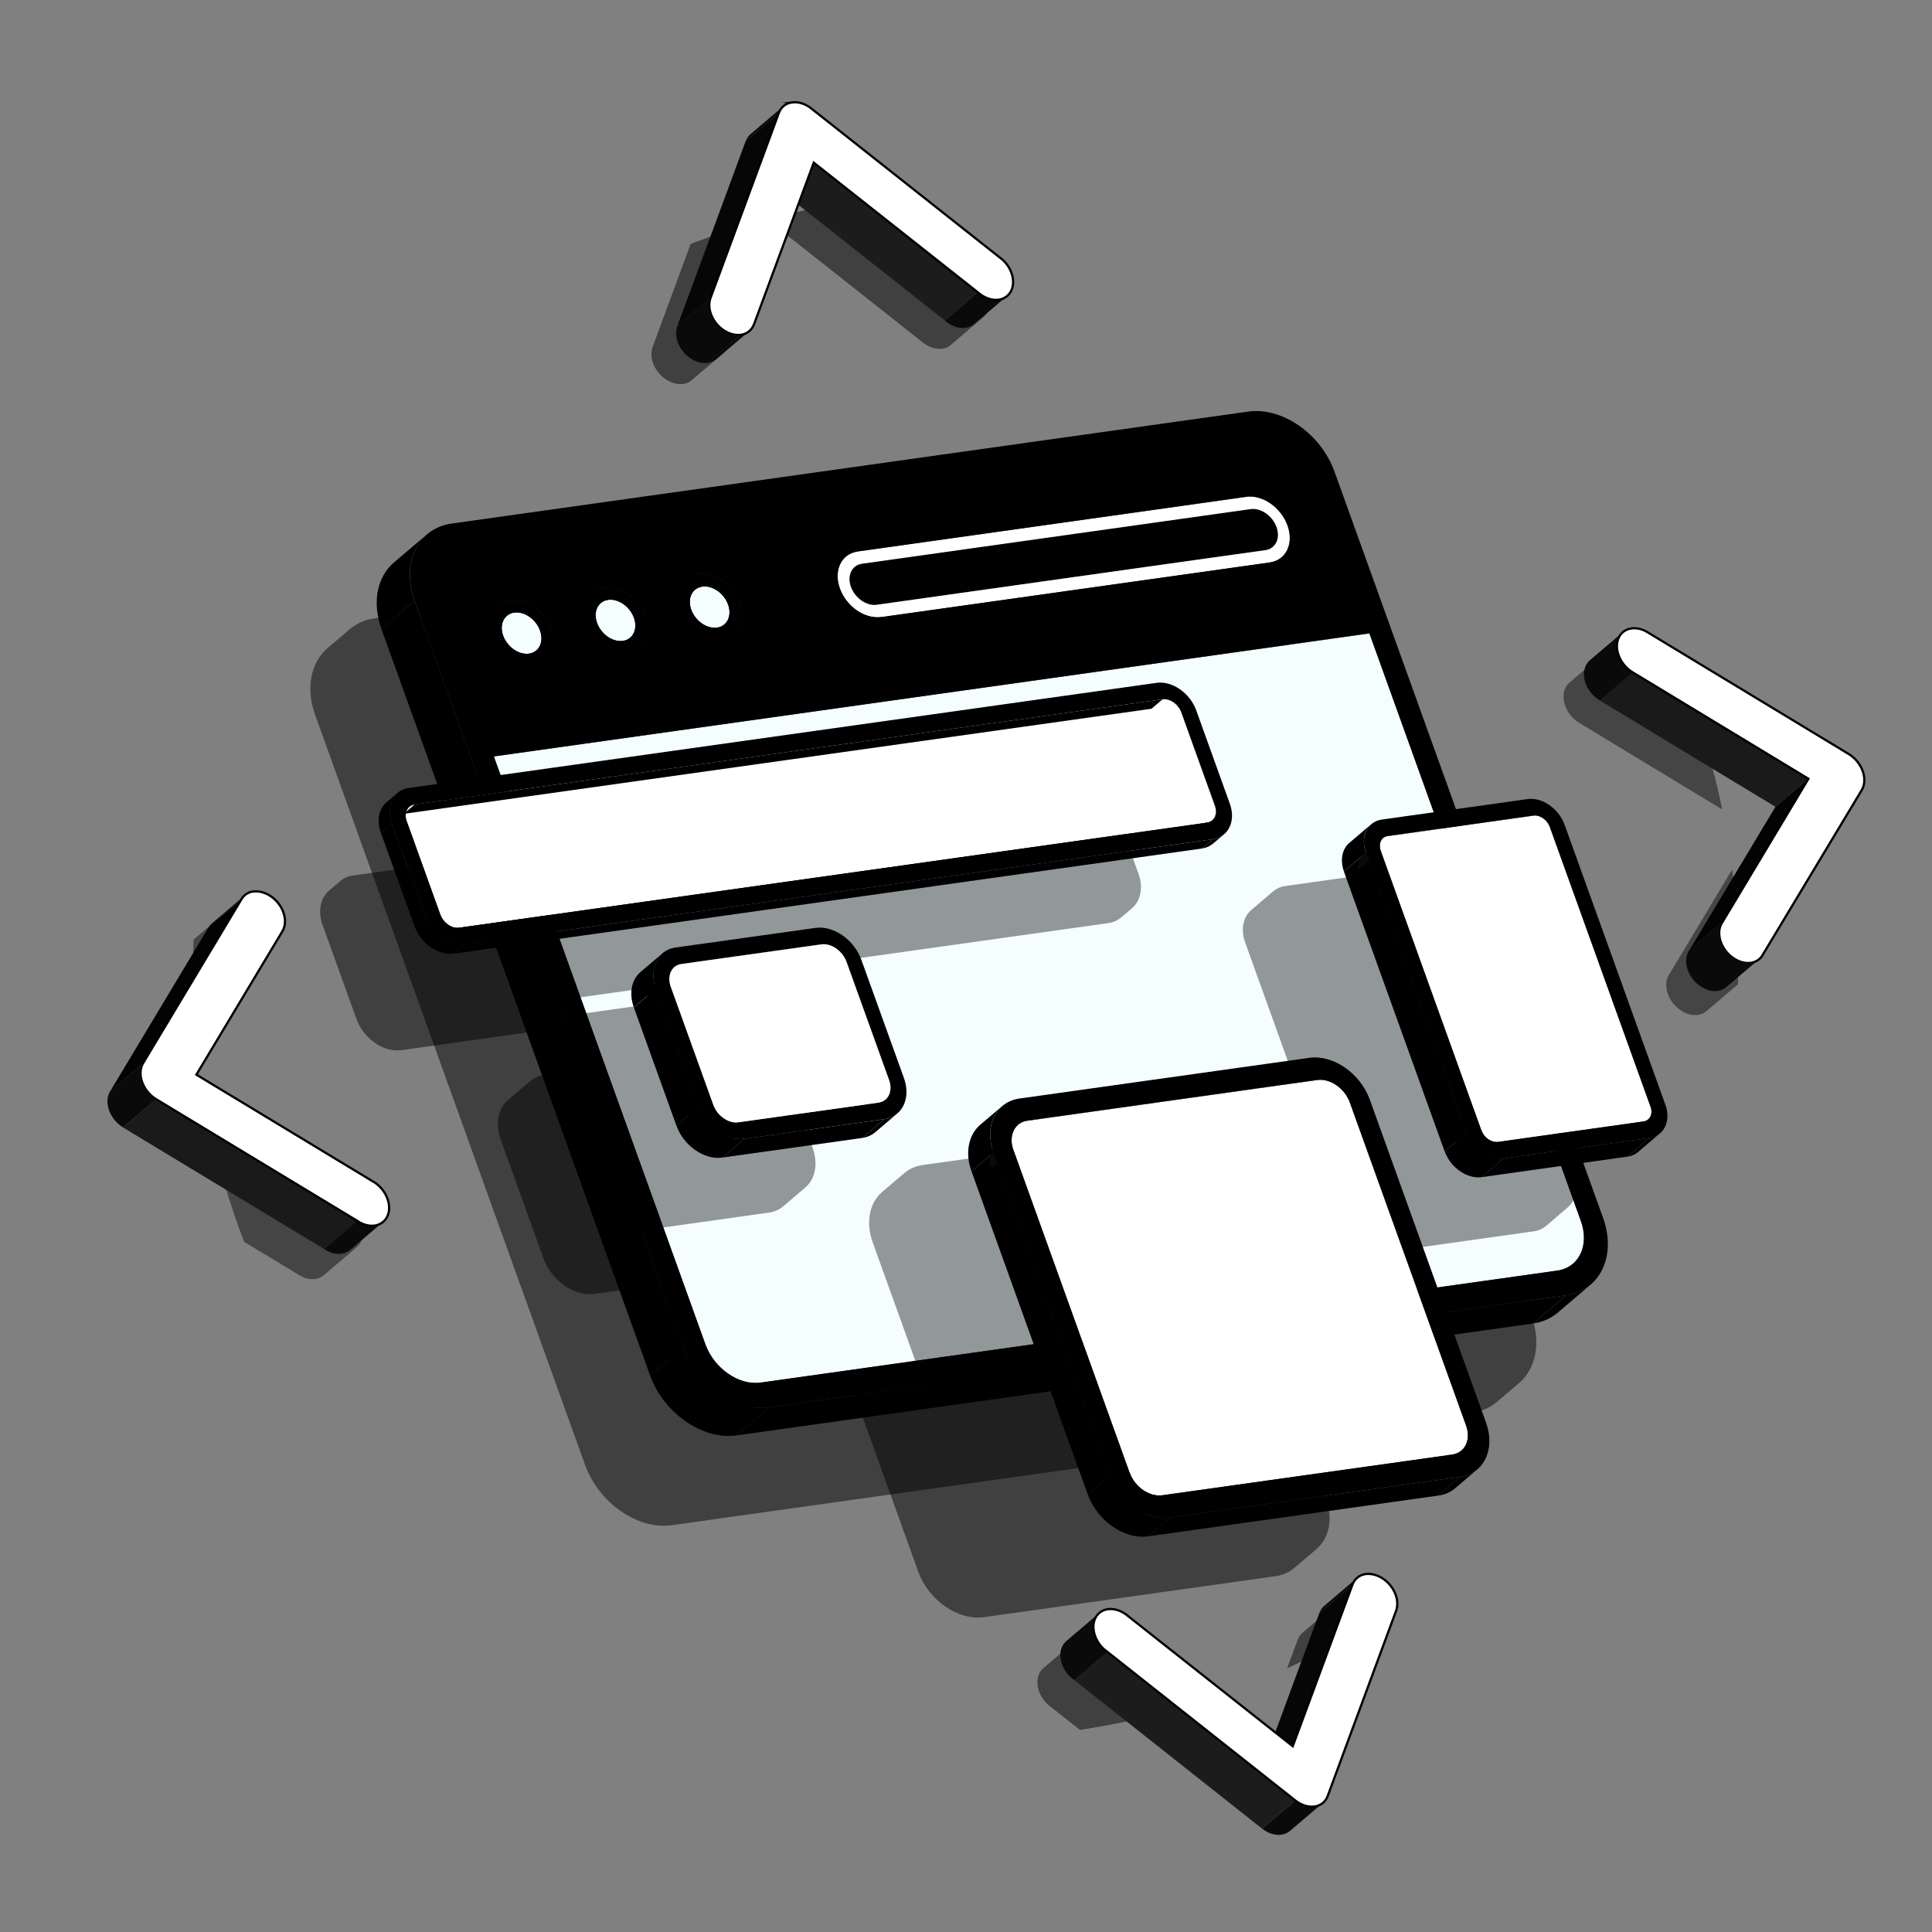
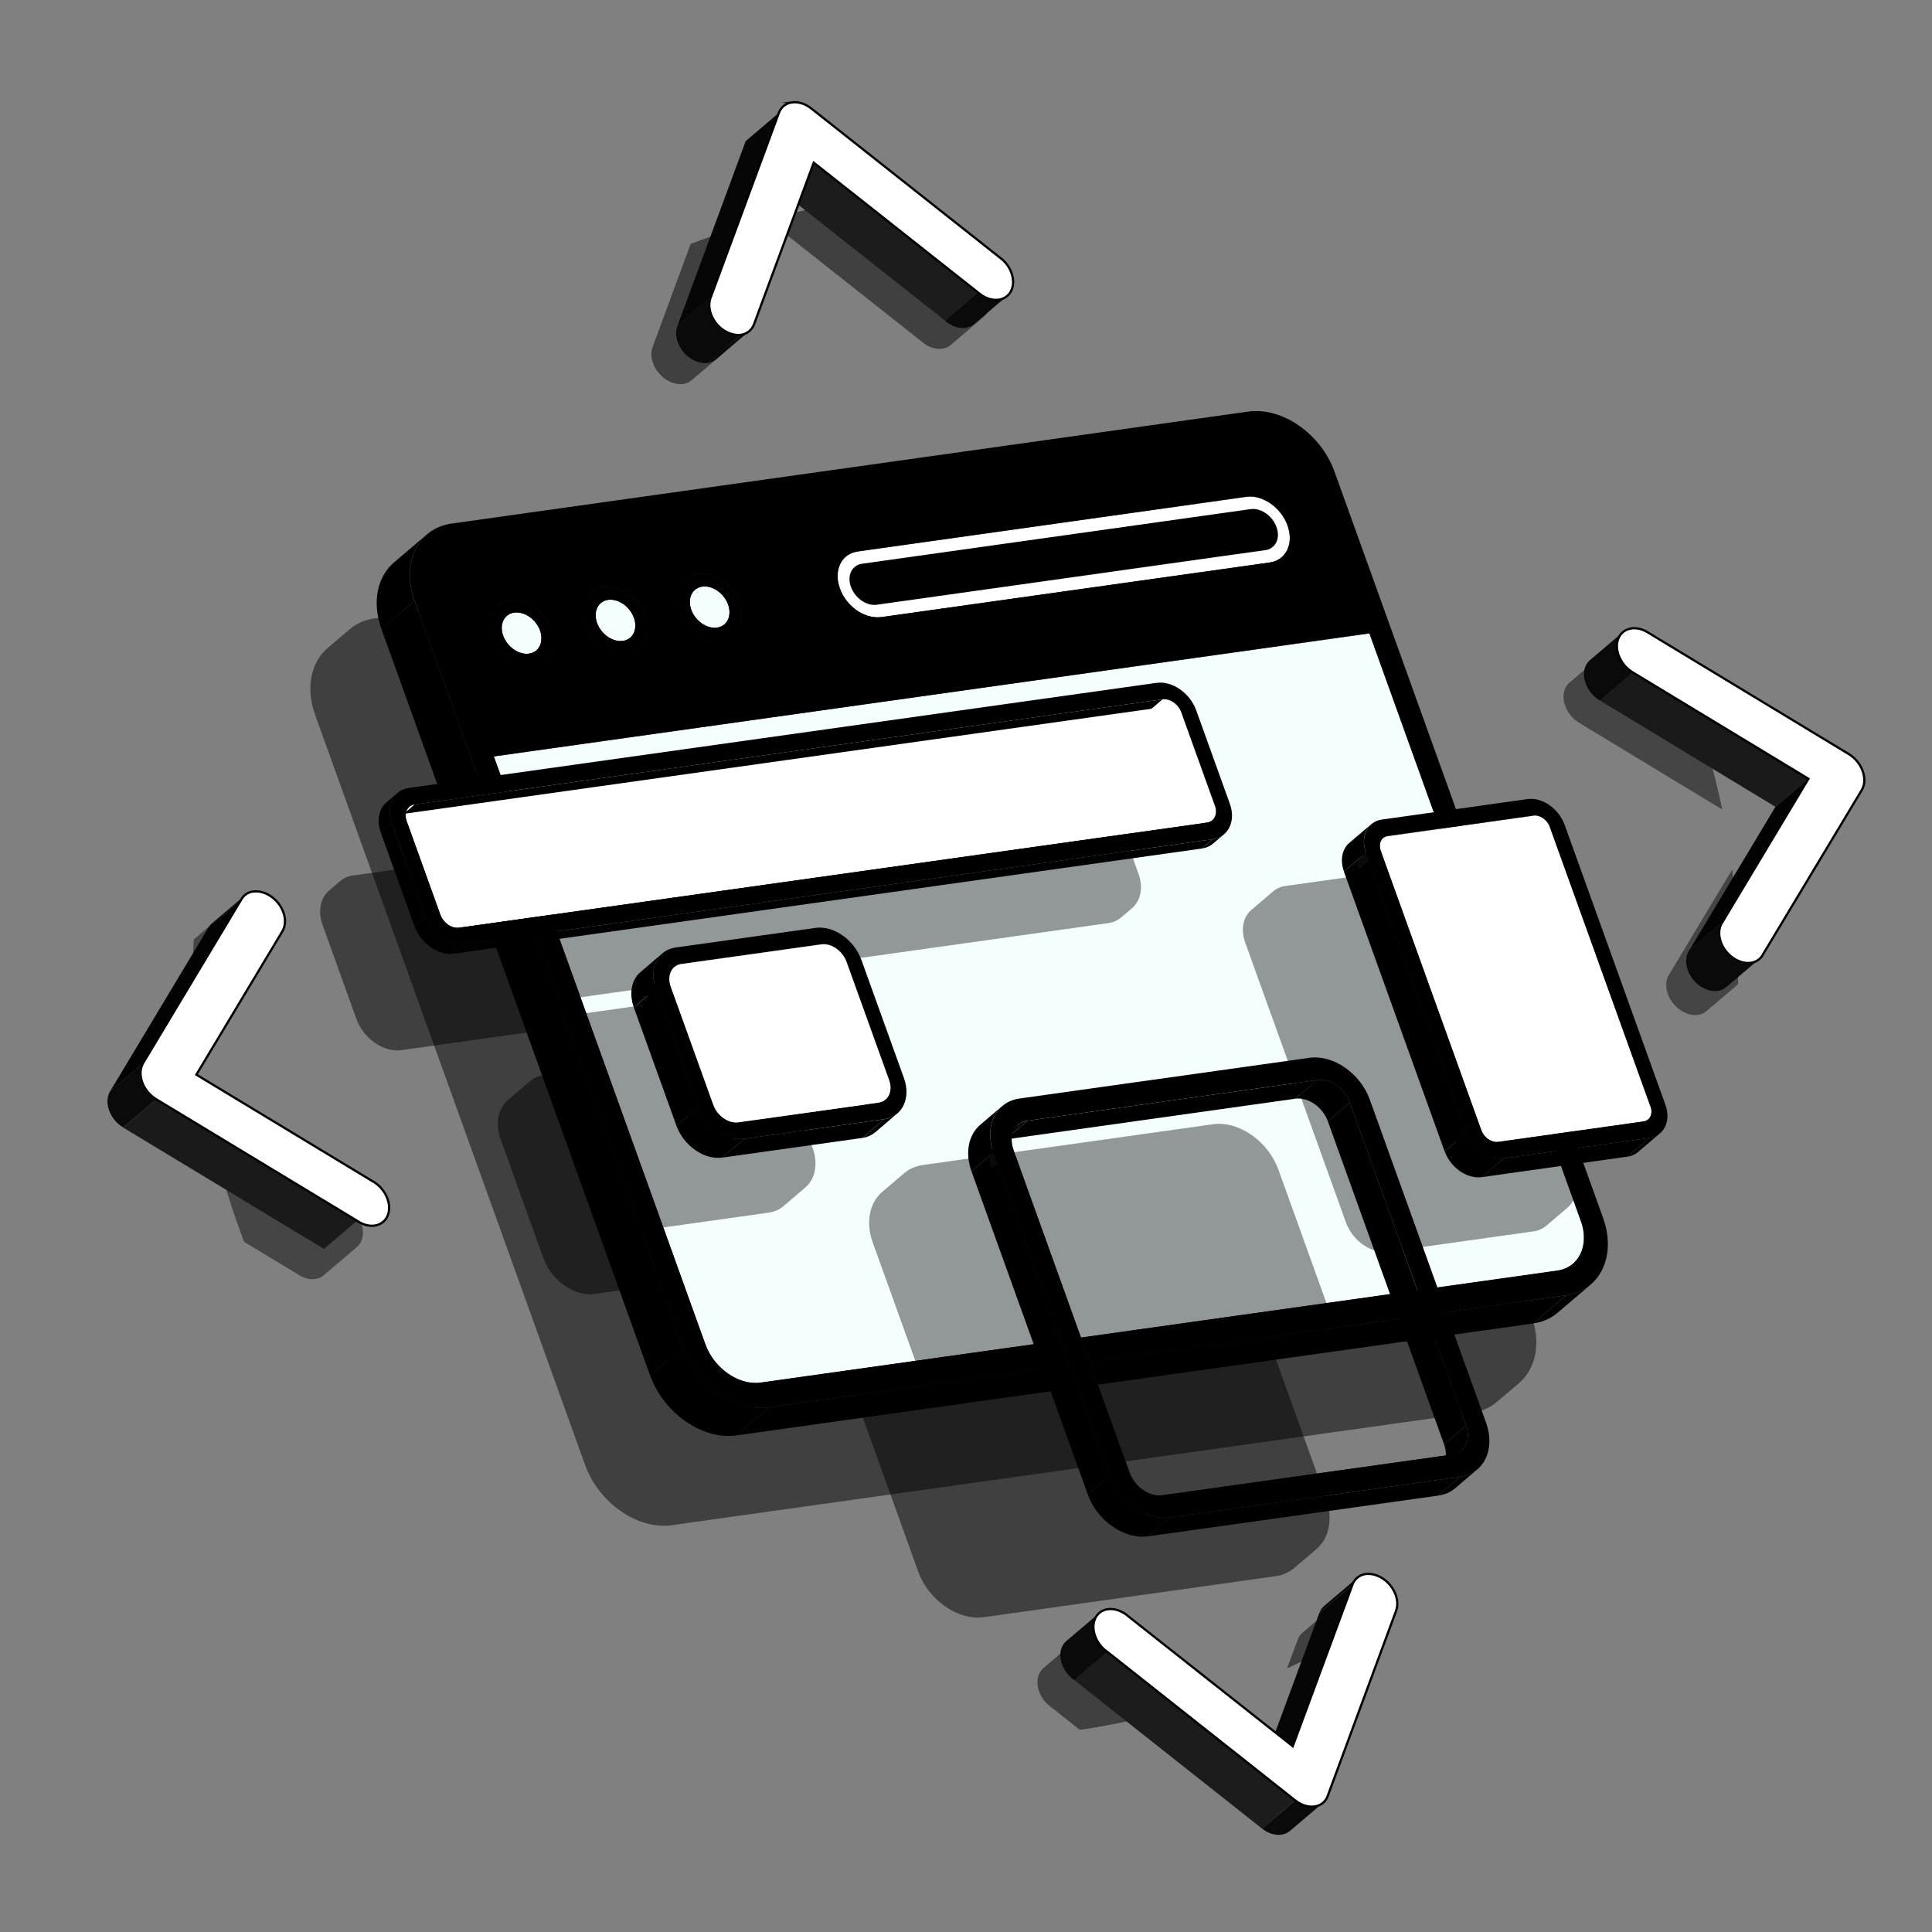
<svg xmlns="http://www.w3.org/2000/svg" viewBox="0 0 250 250">
  <rect x="0" y="0" width="250" height="250" fill="#808080" stroke="none" />
  <defs>
    <style>
      .bg {
        fill: none;
      }

      .bh {
        fill: #070808;
      }

      .bi {
        fill: #181919;
      }

      .bj {
        opacity: .5;
      }

      .bj, .bk {
        mix-blend-mode: multiply;
      }

      .bl {
        fill: #1c1c1c;
      }

      .bm {
        fill: #030303;
      }

      .bn {
        isolation: isolate;
      }

      .bo {
        fill: #f4feff;
      }

      .bp {
        fill: #060606;
      }

      .bq, .br {
        fill: #fff;
      }

      .br {
        stroke: #000;
        stroke-miterlimit: 10;
        stroke-width: .29px;
      }

      .bs {
        fill: #080808;
      }

      .bt {
        opacity: .4;
      }

      .bu {
        clip-path: url(#x);
      }

      .bv {
        clip-path: url(#z);
      }

      .bw {
        clip-path: url(#t);
      }

      .bx {
        clip-path: url(#w);
      }

      .by {
        clip-path: url(#v);
      }

      .bz {
        clip-path: url(#u);
      }

      .ca {
        clip-path: url(#y);
      }

      .cb {
        clip-path: url(#r);
      }

      .cc {
        clip-path: url(#p);
      }

      .cd {
        clip-path: url(#s);
      }

      .ce {
        clip-path: url(#ae);
      }

      .cf {
        clip-path: url(#af);
      }

      .cg {
        clip-path: url(#aa);
      }

      .ch {
        clip-path: url(#ay);
      }

      .ci {
        clip-path: url(#at);
      }

      .cj {
        clip-path: url(#aw);
      }

      .ck {
        clip-path: url(#ar);
      }

      .cl {
        clip-path: url(#as);
      }

      .cm {
        clip-path: url(#az);
      }

      .cn {
        clip-path: url(#ai);
      }

      .co {
        clip-path: url(#aj);
      }

      .cp {
        clip-path: url(#ad);
      }

      .cq {
        clip-path: url(#ap);
      }

      .cr {
        clip-path: url(#av);
      }

      .cs {
        clip-path: url(#au);
      }

      .ct {
        clip-path: url(#ao);
      }

      .cu {
        clip-path: url(#al);
      }

      .cv {
        clip-path: url(#ak);
      }

      .cw {
        clip-path: url(#aq);
      }

      .cx {
        clip-path: url(#ag);
      }

      .cy {
        clip-path: url(#ab);
      }

      .cz {
        clip-path: url(#ax);
      }

      .da {
        clip-path: url(#am);
      }

      .db {
        clip-path: url(#ac);
      }

      .dc {
        clip-path: url(#an);
      }

      .dd {
        clip-path: url(#ah);
      }

      .de {
        clip-path: url(#ba);
      }

      .df {
        clip-path: url(#bc);
      }

      .dg {
        clip-path: url(#bb);
      }

      .dh {
        clip-path: url(#bd);
      }

      .di {
        fill: #0a0a0a;
      }

      .dj {
        fill: #191919;
      }

      .dk {
        fill: #1a1a1a;
      }
    </style>
    <clipPath id="p">
      <circle class="bg" cx="124.96" cy="124.98" r="99.98" />
    </clipPath>
    <clipPath id="r">
      <path class="bg" d="M164.69,70.77l-4.28,3.64c.64-.54.86-1.53.48-2.58-.53-1.46-2.03-2.51-3.35-2.32l4.28-3.64c1.32-.19,2.82.86,3.35,2.32.38,1.05.16,2.03-.48,2.58Z" />
    </clipPath>
    <clipPath id="s">
      <path class="bg" d="M165.83,72.12l-4.28,3.64c-.41.35-.92.58-1.52.66l4.28-3.64c.6-.08,1.11-.32,1.52-.66Z" />
    </clipPath>
    <clipPath id="t">
      <path class="bg" d="M203.53,163.53l-4.28,3.64c-.54.46-1.22.77-2.02.89l4.28-3.64c.8-.11,1.48-.42,2.02-.89Z" />
    </clipPath>
    <clipPath id="u">
      <path class="bg" d="M106.31,77l4.28-3.64c.25-.22.57-.36.95-.41l-4.28,3.64c-.37.05-.69.2-.95.41Z" />
    </clipPath>
    <clipPath id="v">
      <path class="bg" d="M105.17,75.66l4.28-3.64c-1.02.87-1.38,2.44-.77,4.12.84,2.34,3.25,4.01,5.35,3.71l-4.28,3.64c-2.1.3-4.51-1.37-5.35-3.71-.6-1.67-.25-3.25.77-4.12Z" />
    </clipPath>
    <clipPath id="w">
      <path class="bg" d="M89.44,78.9c-1.08.92-2.17,1.84-3.25,2.77,1.08-.92,2.17-1.84,3.25-2.77,0,0,0,0,0,0Z" />
    </clipPath>
    <clipPath id="x">
      <path class="bg" d="M85.16,82.54c-.38-1.05-.15-2.04.48-2.58l4.28-3.64c-.64.54-.86,1.53-.48,2.58-1.43,1.21-2.85,2.43-4.28,3.64,1.43-1.21,2.85-2.43,4.28-3.64.53,1.46,2.03,2.51,3.34,2.32.37-.05.69-.2.95-.41l-4.28,3.64c-.25.22-.57.36-.95.41-1.31.18-2.82-.86-3.34-2.32Z" />
    </clipPath>
    <clipPath id="y">
      <path class="bg" d="M76.32,86.58c-.3.04-.6.02-.9-.05,1.43-1.21,2.85-2.43,4.28-3.64.3.07.61.09.9.05.37-.05.69-.2.95-.41l-4.28,3.64c-.25.22-.57.36-.95.41Z" />
    </clipPath>
    <clipPath id="z">
      <path class="bg" d="M72.98,84.25c-.38-1.05-.16-2.03.48-2.58l4.28-3.64c-.64.54-.86,1.53-.48,2.58-1.43,1.21-2.85,2.43-4.28,3.64,0,0,0,0,0,0Z" />
    </clipPath>
    <clipPath id="aa">
      <path class="bg" d="M77.26,80.61c-1.08.92-2.17,1.84-3.25,2.77,1.08-.92,2.17-1.84,3.25-2.77,0,0,0,0,0,0Z" />
    </clipPath>
    <clipPath id="ab">
      <path class="bg" d="M72.98,84.25s.09-.07.12-.1.09-.07.12-.11.09-.08.13-.11.09-.08.13-.11c.09-.07.17-.15.26-.22.04-.03.09-.08.13-.11s.09-.08.13-.11c.56-.47,1.11-.95,1.67-1.42.53-.45,1.05-.9,1.58-1.34.41,1.14,1.4,2.02,2.44,2.27-1.43,1.21-2.85,2.43-4.28,3.64-1.04-.25-2.03-1.14-2.44-2.27Z" />
    </clipPath>
    <clipPath id="ac">
      <path class="bg" d="M61.85,85.03c1.08-.92,2.17-1.84,3.25-2.77,0,0,0,0,0,0-1.08.92-2.17,1.84-3.25,2.77Z" />
    </clipPath>
    <clipPath id="ad">
      <path class="bg" d="M60.82,85.9c-.38-1.05-.15-2.04.48-2.58l4.28-3.64c-.64.54-.86,1.53-.48,2.58h0s0,0,0,0c0,0,0,0,0,0-.53.45-1.05.9-1.58,1.34-.9.77-1.8,1.53-2.7,2.3.04-.03.09-.07.12-.1s.09-.07.12-.11.09-.08.13-.11.09-.08.13-.11.09-.08.13-.11.09-.08.13-.11.09-.08.13-.11.09-.08.13-.11c1.08-.92,2.17-1.84,3.25-2.77.53,1.47,2.03,2.51,3.34,2.32.37-.05.69-.2.95-.42l-4.28,3.64c-.25.22-.57.36-.95.42-1.31.18-2.81-.85-3.34-2.32Z" />
    </clipPath>
    <clipPath id="ae">
      <path class="bg" d="M86.99,177.58c1.43-1.21,2.85-2.43,4.28-3.64,1.13,3.14,4.34,5.37,7.16,4.97l-4.28,3.64c-2.82.4-6.03-1.83-7.16-4.97Z" />
    </clipPath>
    <clipPath id="af">
      <path class="bg" d="M206.72,158.22l-34.76-96.59c-1.76-4.9-6.77-8.38-11.17-7.76l-103.08,14.49c-1.27.18-2.35.68-3.2,1.42.01-.01.02-.02.04-.04l-2.85,2.43c-2.13,1.82-2.87,5.11-1.61,8.62l34.76,96.59c1.76,4.9,6.77,8.38,11.17,7.76l103.08-14.49c1.25-.18,2.32-.66,3.17-1.39l2.85-2.43s0,0-.01.01c2.14-1.81,2.89-5.11,1.63-8.63ZM52.33,74.53s0-.01,0-.02c0,0,0,.01,0,.02h0ZM74.82,79.78h0s0,.08,0,.11c0-.04,0-.08,0-.11ZM74.83,80.15c0,.1.02.19.04.29-.01-.1-.03-.2-.04-.29h0ZM80.93,85.03h0s0,0,0,0ZM82.05,84.41s.06-.06.09-.09c0,0,0,0,0,0-.03.03-.06.06-.09.09h0ZM82.29,84.17s.05-.06.08-.09c0,0,0,0,0,0-.03.03-.05.06-.08.1,0,0,0,0,0,0ZM82.5,83.89s.04-.06.06-.08c0,0,0,0,0,0-.02.03-.04.06-.06.09,0,0,0,0,0,0ZM87,78.07h0c0,.1,0,.19,0,.29,0,0,0,0,0,0,0-.1,0-.2,0-.29ZM87.02,78.44c0,.11.02.21.04.32h0c-.02-.11-.03-.22-.04-.32h0ZM88.63,79.14h0s0,0,0-.01h0s0,0,0,.01ZM93.12,83.32s0,0,0,0h0s0,0,0,0c0,0,0,0,0,0ZM94.24,82.7s.06-.06.09-.09c0,0,0,0,0,0-.03.03-.06.06-.09.09,0,0,0,0,0,0ZM94.47,82.46s.05-.06.08-.09t0,0s-.05.06-.08.1c0,0,0,0,0,0ZM94.68,82.18s.03-.04.05-.07c-.02.02-.03.05-.05.07t0,0ZM107.7,74.67s0,0,0,0c-.01.11-.02.22-.02.34,0,0,0,0,0,0,0-.11.01-.23.02-.34ZM107.7,74.65c0-.07.02-.14.04-.22-.01.07-.03.14-.04.22h0ZM107.67,75.11s0,0,0,0c0,.1,0,.19,0,.29,0,0,0,0,0,0,0-.1,0-.19,0-.29ZM107.69,75.48c0,.1.02.21.04.32h0c-.02-.11-.03-.21-.04-.31,0,0,0,0,0,0ZM109.29,76.2s-.01-.06-.02-.09h0s.01.06.02.09c0,0,0,0,0,0ZM109.23,75.82s0,0,0,0c0,0,0-.01,0-.02h0s0,.01,0,.02ZM164.06,73.28h0s0,0,0,0h0s0,0,0,0ZM165.18,72.66s.06-.06.09-.09c0,0,0,0,0,0-.03.03-.06.06-.09.09,0,0,0,0,0,0ZM165.42,72.42s.05-.06.08-.09c0,0,0,0,0,0-.03.03-.05.06-.08.1,0,0,0,0,0,0ZM165.63,72.14s.04-.06.06-.08c0,0,0,0,0,0-.02.03-.04.06-.06.09,0,0,0,0,0,0ZM165.85,71.76h0s0,0,0,0t0,0ZM201.08,164.97c-.09.02-.19.04-.29.06,0,0,0,0,0,0,.1-.01.19-.04.29-.06h0ZM64.29,82.52s0,0,0,0c0,0,0-.02,0-.03h0s0,.02,0,.03ZM62.72,82.13c-.02-.11-.03-.22-.04-.32,0,0,0,0,0,0,0,.11.02.21.04.32h0ZM62.69,80.99s0,0,0,0c-.01.11-.02.23-.02.35,0,0,0,0,0,0,0-.12.01-.23.02-.34ZM62.69,80.98c.01-.1.03-.2.05-.3h0c-.02.1-.04.19-.05.3h0ZM62.66,81.43s0,0,0,0c0,.1,0,.19,0,.29,0,0,0,0,0,0,0-.1,0-.19,0-.29ZM69.89,86.07s.07-.07.11-.1c0,0,0,0,0,0-.04.04-.07.07-.11.1,0,0,0,0,0,0ZM70.13,85.82s.06-.08.1-.12h0s-.06.08-.1.12c0,0,0,0,0,0ZM70.34,85.55s.06-.08.08-.13c0,0,0,0,0,0-.03.04-.05.09-.08.13,0,0,0,0,0,0ZM70.51,85.25s.05-.09.07-.13c0,0,0,0,0,0-.02.05-.04.09-.07.13,0,0,0,0,0,0ZM70.66,84.93s.04-.09.05-.14c0,0,0,0,0,0-.02.05-.03.09-.05.14,0,0,0,0,0,0ZM70.77,84.58s.03-.09.04-.13c0,0,0,0,0,0-.01.05-.02.09-.04.14,0,0,0,0,0,0ZM70.85,84.19s.01-.08.02-.12c0,0,0,0,0,0,0,.04-.01.08-.02.12,0,0,0,0,0,0ZM202.96,168c-.05.02-.1.03-.16.05.05-.01.11-.03.16-.05ZM204.11,167.52s-.09.05-.14.07c.05-.02.1-.05.14-.07ZM203.75,167.7c-.05.02-.1.05-.15.07.05-.02.1-.04.15-.07ZM203.36,167.86c-.05.02-.11.04-.16.06.05-.02.11-.04.16-.06ZM54.21,70.05s-.06.06-.09.09c.03-.03.06-.06.09-.09ZM52.38,73.99s0-.01,0-.02c0,0,0,.01,0,.02ZM52.46,73.48s.02-.09.03-.14c0,.05-.02.09-.03.14ZM52.58,72.93s.01-.05.02-.08c0,.03-.01.05-.02.08ZM52.75,72.39s.03-.08.04-.12c-.01.04-.03.08-.04.12ZM52.94,71.91s.03-.07.05-.1c-.02.03-.03.07-.05.1ZM53.2,71.39s.03-.05.05-.08c-.02.03-.03.05-.05.08ZM53.46,70.97s.05-.07.07-.1c-.02.03-.05.07-.07.1ZM53.81,70.5s.01-.02.02-.03c0,0-.01.02-.02.03ZM52.42,76.33s.01.09.02.14c0-.05-.01-.09-.02-.14ZM52.55,77.03s.02.07.02.1c0-.03-.02-.07-.02-.1ZM52.7,77.62c.01.05.03.11.05.16-.02-.05-.03-.11-.05-.16ZM202.52,168.11s-.09.02-.14.03c.05,0,.09-.02.14-.03ZM204.73,167.13s.04-.03.06-.04c-.02.01-.04.03-.06.04ZM204.34,167.39s.08-.05.12-.07c-.04.03-.08.05-.12.07Z" />
    </clipPath>
    <clipPath id="ag">
      <path class="bg" d="M156.87,106.15l-1.43,1.21c-.18.16-.42.26-.69.3l1.43-1.21c.27-.04.51-.15.69-.3Z" />
    </clipPath>
    <clipPath id="ah">
      <path class="bg" d="M51.2,107.48c-.27-.76-.12-1.48.35-1.88l1.43-1.21c-.47.4-.62,1.11-.35,1.88-.43.36-1,.85-1.43,1.21Z" />
    </clipPath>
    <clipPath id="ai">
      <path class="bg" d="M55.55,119.57c.48-.4.95-.81,1.43-1.21.38,1.06,1.47,1.83,2.43,1.69l-1.43,1.21c-.96.14-2.05-.63-2.43-1.69Z" />
    </clipPath>
    <clipPath id="aj">
      <path class="bg" d="M114.58,142.29l-2.85,2.43c-.25.21-.56.35-.92.4l2.85-2.43c.36-.05.67-.19.92-.4Z" />
    </clipPath>
    <clipPath id="ak">
      <path class="bg" d="M83.94,130.1c-.37-1.02-.16-1.99.47-2.52l2.85-2.43c-.62.53-.83,1.49-.47,2.52-.86.73-2,1.7-2.85,2.43Z" />
    </clipPath>
    <clipPath id="al">
      <path class="bg" d="M89.45,145.4c.95-.81,1.9-1.62,2.85-2.43.51,1.43,1.97,2.45,3.25,2.27l-2.85,2.43c-1.28.18-2.74-.84-3.25-2.27Z" />
    </clipPath>
    <clipPath id="am">
      <path class="bg" d="M189.11,187.7l-2.85,2.43c-.32.27-.72.46-1.19.52l2.85-2.43c.47-.07.87-.25,1.19-.52Z" />
    </clipPath>
    <clipPath id="an">
      <path class="bg" d="M128.29,151.21c-.47-1.31-.19-2.56.61-3.24l2.85-2.43c-.8.69-1.08,1.93-.61,3.24-.86.73-2,1.7-2.85,2.43Z" />
    </clipPath>
    <clipPath id="ao">
      <path class="bg" d="M147.54,195.92c-1.66.23-3.55-1.07-4.21-2.92l2.85-2.43c.66,1.85,2.55,3.15,4.21,2.92-.86.73-1.83,1.97-2.85,2.43Z" />
    </clipPath>
    <clipPath id="ap">
      <path class="bg" d="M213.27,144.85l-2.85,2.43c-.16.14-.37.23-.6.27l2.85-2.43c.24-.03.44-.13.6-.27Z" />
    </clipPath>
    <clipPath id="aq">
      <path class="bg" d="M175.82,112.52c-.24-.67-.1-1.29.3-1.64l2.85-2.43c-.41.35-.55.97-.3,1.64-.86.73-2,1.7-2.85,2.43Z" />
    </clipPath>
    <clipPath id="ar">
      <path class="bg" d="M188.85,148.71c.95-.81,1.9-1.62,2.85-2.43.33.93,1.29,1.6,2.13,1.48l-2.85,2.43c-.84.12-1.79-.55-2.13-1.48Z" />
    </clipPath>
    <clipPath id="as">
      <path class="bg" d="M130.32,38.3l-4.28,3.64c-.31.26-.69.42-1.1.48-.85.12-1.84-.2-2.68-.94l4.28-3.64c.84.74,1.83,1.06,2.68.94.41-.06.79-.22,1.1-.48Z" />
    </clipPath>
    <clipPath id="at">
-       <path class="bg" d="M97.1,17.37l4.28-3.64c-.17.14-.31.31-.43.51-.07.12-.13.25-.18.38l-4.28,3.64c.05-.13.11-.26.18-.38.12-.2.26-.37.43-.51Z" />
-     </clipPath>
+       </clipPath>
    <clipPath id="au">
      <path class="bg" d="M96.96,42.84l-4.28,3.64c-.3.26-.68.42-1.1.48l4.28-3.64c.43-.06.8-.23,1.1-.48Z" />
    </clipPath>
    <clipPath id="av">
      <path class="bg" d="M95.85,43.33l-4.28,3.64c-1.6.18-3.31-1.05-3.89-2.76-.25-.73-.25-1.46-.01-2.07l4.28-3.64c-.24.61-.23,1.34.01,2.07.58,1.7,2.29,2.94,3.89,2.76Z" />
    </clipPath>
    <clipPath id="aw">
      <path class="bg" d="M171.34,207.81l4.28-3.64c-.28.24-.5.56-.63.94l-4.28,3.64c.13-.38.35-.7.63-.94Z" />
    </clipPath>
    <clipPath id="ax">
      <path class="bg" d="M171.19,233.29l-4.28,3.64c-.31.26-.69.42-1.1.48-.78.11-1.69-.15-2.49-.78l4.28-3.64c.8.64,1.71.89,2.49.78.41-.06.79-.22,1.1-.48Z" />
    </clipPath>
    <clipPath id="ay">
      <path class="bg" d="M137.97,212.36l4.28-3.64c-.12.1-.23.22-.32.35-.87,1.18-.44,3.14.96,4.38.13.11.26.22.4.31l-4.28,3.64c-.14-.1-.27-.2-.4-.31-1.39-1.24-1.82-3.2-.96-4.38.1-.13.2-.25.32-.35Z" />
    </clipPath>
    <clipPath id="az">
      <path class="bg" d="M205.73,85.43l4.28-3.64c-.72.62-.99,1.72-.58,2.92.32.95,1.01,1.79,1.88,2.3l-4.28,3.64c-.87-.51-1.56-1.36-1.88-2.3-.41-1.19-.14-2.3.58-2.92Z" />
    </clipPath>
    <clipPath id="ba">
      <path class="bg" d="M227.65,124.1l-4.28,3.64c-.31.26-.68.42-1.1.48-.85.12-1.84-.2-2.68-.94-1.4-1.24-1.82-3.2-.96-4.38l4.28-3.64c-.87,1.18-.44,3.14.96,4.38.84.74,1.83,1.06,2.68.94.41-.06.79-.22,1.1-.48Z" />
    </clipPath>
    <clipPath id="bb">
      <path class="bg" d="M27.41,119.49l4.28-3.64c-.18.15-.33.34-.45.55l-4.28,3.64c.12-.21.27-.4.45-.55Z" />
    </clipPath>
    <clipPath id="bc">
      <path class="bg" d="M49.58,158.11l-4.28,3.64c-.31.26-.68.42-1.1.48-.57.08-1.21-.03-1.85-.37-.15-.07-.29-.16-.43-.26l4.28-3.64c.14.1.28.18.43.26.64.33,1.28.45,1.85.37.42-.06.8-.22,1.1-.48Z" />
    </clipPath>
    <clipPath id="bd">
      <path class="bg" d="M20.21,142.25l-4.28,3.64c-1.56-.94-2.39-2.86-1.87-4.29.05-.14.11-.27.18-.39l4.28-3.64c-.07.12-.13.25-.18.39-.53,1.43.31,3.35,1.87,4.29Z" />
    </clipPath>
  </defs>
  <g class="bn">
    <g id="j" data-name="UX-UI">
      <path class="bj" d="M127.1,98.04c-.07.06-.14.13-.21.19.09-.08.18-.17.28-.25l-.07.06Z" />
    </g>
    <g id="o" data-name="responsive">
      <g>
        <g class="bk">
          <g class="cc">
            <path class="bj" d="M198.18,170.31l-34.93-97.05c-1.77-4.92-6.81-8.42-11.22-7.8l-103.58,14.56c-1.28.18-2.36.68-3.22,1.43.01-.01.02-.02.04-.04l-2.87,2.44c-2.14,1.83-2.89,5.14-1.62,8.66l34.93,97.05c1.77,4.92,6.81,8.42,11.22,7.8l103.58-14.56c1.26-.18,2.33-.67,3.18-1.39l2.87-2.44s0,0-.01.01c2.15-1.82,2.9-5.14,1.63-8.67ZM43.05,86.22s0-.01,0-.02c0,0,0,.01,0,.02h0ZM65.65,91.5h0s0,.08,0,.11c0-.04,0-.08,0-.11ZM65.66,91.87c0,.1.02.2.04.29-.01-.1-.03-.2-.04-.29h0ZM71.79,96.78h0s0,0,0,0ZM72.91,96.15s.06-.06.09-.09c0,0,0,0,0,0-.03.03-.06.06-.09.09h0ZM73.15,95.91s.05-.06.08-.09c0,0,0,0,0,0-.03.03-.05.06-.08.1,0,0,0,0,0,0ZM73.36,95.63s.04-.06.06-.08c0,0,0,0,0,0-.02.03-.04.06-.06.09,0,0,0,0,0,0ZM77.89,89.78h0c0,.1,0,.19,0,.29,0,0,0,0,0,0,0-.1,0-.2,0-.29ZM77.9,90.15c0,.11.02.21.04.32h0c-.02-.11-.03-.22-.04-.32h0ZM79.52,90.86h0s0,0,0-.01h0s0,0,0,.01ZM84.03,95.05s0,0,0,0h0s0,0,0,0c0,0,0,0,0,0ZM85.16,94.43s.06-.06.09-.09c0,0,0,0,0,0-.03.03-.06.06-.09.09,0,0,0,0,0,0ZM85.39,94.19s.05-.06.08-.09t0,0s-.05.06-.08.1c0,0,0,0,0,0ZM85.6,93.91s.03-.04.05-.07c-.02.02-.03.05-.05.07t0,0ZM98.68,86.36s0,0,0,0c-.01.11-.02.23-.02.34,0,0,0,0,0,0,0-.11.01-.23.02-.34ZM98.68,86.35c0-.07.02-.14.04-.22-.01.07-.03.14-.04.22h0ZM98.66,86.8s0,0,0,0c0,.1,0,.19,0,.29,0,0,0,0,0,0,0-.1,0-.19,0-.29ZM98.67,87.18c0,.1.02.21.04.32h0c-.02-.11-.03-.21-.04-.32,0,0,0,0,0,0ZM100.28,87.89s-.01-.06-.02-.09h0s.01.06.02.09c0,0,0,0,0,0ZM100.22,87.52s0,0,0,0c0,0,0-.01,0-.02h0s0,.01,0,.02ZM155.32,84.97h0s0,0,0,0h0s0,0,0,0ZM156.44,84.34s.06-.06.09-.09c0,0,0,0,0,0-.03.03-.06.06-.09.09,0,0,0,0,0,0ZM156.68,84.1s.05-.06.08-.09c0,0,0,0,0,0-.03.03-.05.06-.08.1,0,0,0,0,0,0ZM156.89,83.82s.04-.06.06-.09c0,0,0,0,0,0-.02.03-.04.06-.06.09,0,0,0,0,0,0ZM157.11,83.44h0s0,0,0,0t0,0ZM192.51,177.09c-.1.02-.19.04-.29.06,0,0,0,0,0,0,.1-.01.19-.04.29-.06h0ZM55.07,94.25s0,0,0,0c0,0,0-.02,0-.03h0s0,.02,0,.03ZM53.49,93.85c-.02-.11-.03-.22-.04-.32,0,0,0,0,0,0,0,.11.02.22.04.32h0ZM53.46,92.71s0,0,0,0c-.01.11-.02.23-.02.35,0,0,0,0,0,0,0-.12.01-.23.02-.34ZM53.46,92.7c.01-.1.03-.2.05-.3h0c-.02.1-.04.2-.05.3h0ZM53.43,93.15s0,0,0,0c0,.1,0,.2,0,.29,0,0,0,0,0,0,0-.1,0-.19,0-.29ZM60.7,97.81s.07-.07.11-.1c0,0,0,0,0,0-.04.04-.07.07-.11.11,0,0,0,0,0,0ZM60.93,97.57s.07-.08.1-.12h0s-.06.08-.1.12c0,0,0,0,0,0ZM61.14,97.29s.06-.08.08-.13c0,0,0,0,0,0-.03.04-.05.09-.08.13,0,0,0,0,0,0ZM61.32,96.99s.05-.09.07-.13c0,0,0,0,0,0-.02.05-.05.09-.07.14,0,0,0,0,0,0ZM61.47,96.67s.04-.09.05-.14c0,0,0,0,0,0-.02.05-.03.09-.05.14,0,0,0,0,0,0ZM61.58,96.32s.03-.09.04-.14c0,0,0,0,0,0-.01.05-.02.09-.04.14,0,0,0,0,0,0ZM61.66,95.93s.01-.08.02-.12c0,0,0,0,0,0,0,.04-.01.08-.02.12,0,0,0,0,0,0ZM194.4,180.13c-.05.02-.1.03-.16.05.05-.01.11-.03.16-.05ZM195.56,179.65s-.1.05-.14.07c.05-.02.1-.05.14-.07ZM195.19,179.84c-.05.02-.1.05-.15.07.05-.02.1-.04.15-.07ZM194.81,180c-.05.02-.11.04-.16.06.05-.02.11-.04.16-.06ZM44.94,81.72s-.06.06-.09.09c.03-.03.06-.06.09-.09ZM43.1,85.68s0-.01,0-.02c0,0,0,.01,0,.02ZM43.18,85.17s.02-.09.03-.14c0,.05-.02.09-.03.14ZM43.3,84.61s.01-.05.02-.08c0,.03-.01.05-.02.08ZM43.47,84.07s.03-.08.04-.12c-.01.04-.03.08-.04.12ZM43.67,83.59s.03-.07.05-.1c-.02.03-.03.07-.05.1ZM43.93,83.06s.03-.05.05-.08c-.02.03-.03.05-.05.08ZM44.18,82.65s.05-.07.07-.1c-.02.03-.05.07-.07.1ZM44.54,82.17s.01-.02.02-.03c0,0-.01.02-.02.03ZM43.14,88.03s.01.09.02.14c0-.05-.01-.09-.02-.14ZM43.27,88.73s.02.07.02.1c0-.03-.02-.07-.02-.1ZM43.42,89.32c.01.05.03.11.05.16-.02-.05-.03-.11-.05-.16ZM193.96,180.25s-.09.02-.14.03c.05,0,.09-.02.14-.03ZM196.18,179.26s.04-.03.06-.04c-.02.01-.04.03-.06.04ZM195.79,179.52s.08-.05.12-.07c-.04.03-.08.05-.12.07Z" />
            <path class="bj" d="M150.82,121.51l1.43-1.22s-.05.03-.07.05c1.16-.93,1.58-2.68.91-4.54l-4.37-12.14c-.92-2.55-3.53-4.36-5.81-4.04l-97.24,13.67c-.69.1-1.28.38-1.73.8.03-.03.06-.05.08-.08l-1.43,1.22c-1.11.94-1.5,2.66-.84,4.48l4.37,12.14c.92,2.55,3.53,4.36,5.81,4.04l97.24-13.67c.65-.09,1.21-.35,1.65-.72ZM151.84,120.58s.1-.06.14-.09c-.05.03-.09.06-.14.09ZM151.06,120.92s.09-.03.14-.05c-.05.01-.09.03-.14.05ZM151.47,120.78c.05-.02.1-.05.15-.07-.05.02-.1.05-.15.07ZM150.31,116.79h0s0,0,0-.02c0,0,0,0,0,.02ZM46.07,118.09c-.03-.09-.05-.17-.07-.26h0c.02.08.04.17.07.26,0,0,0,0,0,0ZM45.99,117.76s0,0,0,0c0-.04,0-.08,0-.12h0s0,.08,0,.12ZM150.08,117.46s0,0,0,0c0,0,0,0,0,0,0,0,0,0,0,0t0,0ZM150.19,117.28s.02-.04.02-.05t0,0s-.02.04-.02.05t0,0ZM150.27,117.07s0-.03.01-.05h0s0,.03-.01.05t0,0ZM46.58,116.57h0s0,0,0,0c0,0,0,0,0,0ZM46.4,116.67s-.02.01-.03.02c0,0,0,0,0,0,.01,0,.02-.02.03-.02,0,0,0,0,0,0ZM43.88,114.16c-.08.08-.16.16-.23.25.07-.09.15-.17.23-.25ZM42.87,116.72c0,.1,0,.21,0,.32,0-.11,0-.21,0-.32ZM43.63,114.42c-.07.08-.13.17-.19.26.06-.09.12-.18.19-.26ZM43.39,114.77c-.05.08-.09.16-.13.24.04-.08.09-.17.13-.24ZM43.22,115.08c-.05.1-.09.21-.13.32.04-.11.08-.22.13-.32ZM43.07,115.48c-.03.09-.06.18-.08.28.02-.09.05-.19.08-.28ZM42.96,115.86c-.03.12-.05.24-.06.37.02-.12.04-.25.06-.37ZM42.9,116.23c-.01.12-.02.25-.03.37,0-.13.01-.25.03-.37ZM43.06,118.07c.04.14.08.28.13.42-.05-.14-.09-.28-.13-.42ZM42.89,117.12c.01.13.03.27.05.4-.02-.14-.04-.27-.05-.4ZM42.95,117.62c.02.11.04.22.07.33-.03-.11-.05-.22-.07-.33Z" />
            <path class="bj" d="M95.34,141.11c-1.05-2.91-4.02-4.98-6.64-4.61l-18.2,2.56c-.79.11-1.46.44-1.98.91.03-.03.06-.06.1-.09l-2.87,2.44c-1.27,1.08-1.71,3.03-.96,5.12l5.53,15.38c1.05,2.91,4.03,4.98,6.64,4.61l18.2-2.56c.74-.1,1.38-.39,1.88-.82l2.87-2.44c-.06.05-.12.1-.18.14,1.4-1.04,1.92-3.08,1.14-5.26l-5.53-15.38ZM67.3,142.96c0,.12,0,.24.01.36,0-.12-.01-.24-.01-.36ZM71.28,142.37h0s.08-.03.12-.04h0s-.08.03-.12.04ZM71.21,142.4s-.07.03-.1.05c0,0,0,0,0,0,.03-.02.07-.04.1-.05h0ZM71.05,142.5s-.06.04-.09.07t0,0s.06-.04.09-.07c0,0,0,0,0,0ZM97.91,158.54h0c-.04.06-.08.12-.12.18.05-.06.08-.12.12-.18ZM97.94,158.49c.03-.05.05-.11.08-.17,0,0,0,0,0,0-.02.06-.05.11-.08.17h0ZM98.03,158.28c.02-.06.04-.12.06-.19-.01.07-.03.13-.06.19h0ZM71.66,142.26s0,0,0,0c-.06,0-.13.02-.19.04,0,0,0,0-.01,0h0s0,0,.01,0c.06-.02.12-.03.19-.04ZM68.45,140.04c-.09.09-.18.18-.26.28.08-.1.17-.19.26-.28ZM67.96,140.65c.07-.1.14-.21.22-.3-.08.1-.15.2-.22.3ZM67.9,140.74c-.06.09-.11.18-.15.28.05-.1.1-.19.15-.28ZM67.7,141.09c-.06.12-.11.24-.15.37.04-.13.1-.25.15-.37ZM67.52,141.55c-.03.1-.06.21-.09.32.03-.11.06-.21.09-.32ZM67.41,141.98c-.03.14-.06.28-.07.42.02-.14.04-.28.07-.42ZM67.33,142.41c-.02.14-.03.28-.03.43,0-.14.01-.29.03-.43ZM67.51,144.51c.04.16.09.32.15.49-.06-.16-.11-.32-.15-.49ZM67.32,143.43c.01.15.03.31.06.46-.03-.16-.04-.31-.06-.46ZM67.4,144c.02.13.05.25.08.38-.03-.13-.06-.25-.08-.38ZM98.47,162.34c-.14.04-.29.07-.43.09.15-.02.29-.05.43-.09ZM99.39,161.97c.12-.07.23-.14.34-.22-.11.08-.22.15-.34.22ZM98.53,162.33c.13-.04.26-.08.38-.13-.12.05-.25.09-.38.13ZM98.98,162.17c.12-.05.24-.11.35-.17-.11.06-.23.12-.35.17Z" />
            <path class="bj" d="M156.45,151.9c-1.34-3.74-5.17-6.39-8.52-5.92l-37.71,5.3c-.97.14-1.8.52-2.45,1.09.01,0,.02-.02.03-.03l-2.87,2.44c-1.63,1.39-2.2,3.9-1.23,6.57l15.11,41.99c1.34,3.74,5.17,6.39,8.53,5.92l37.71-5.3c.95-.13,1.77-.51,2.42-1.06l2.87-2.44s0,0-.01,0c1.64-1.38,2.21-3.9,1.24-6.58l-15.11-41.99ZM106.1,156.42s0,.05,0,.08c0-.03,0-.05,0-.08ZM110.01,158.04s-.01-.07-.02-.1c0,0,0,0,0,0,0,.03.01.07.02.1h0ZM109.94,157.64s0-.04,0-.06h0s0,.04,0,.06c0,0,0,0,0,0ZM107.24,152.91s0-.01.01-.02c0,0,0,.01-.01.02ZM167.53,197.1s0,0,0,0c.07-.06.14-.13.2-.2,0,0,0,0,0,0-.06.07-.13.14-.2.2ZM167.74,196.89c.05-.06.1-.13.14-.19-.04.07-.09.13-.14.19,0,0,0,0,0,0ZM167.94,196.57c.04-.07.08-.15.11-.23h0c-.03.08-.07.16-.11.23t0,0ZM168.07,196.28s0-.01,0-.02c0,0,0,.01,0,.02h0ZM107.55,152.57s-.05.05-.07.07c.02-.02.05-.05.07-.07ZM107.03,153.19s-.04.05-.05.08c.02-.03.04-.05.05-.08ZM106.81,153.52s-.02.04-.04.06c.01-.02.02-.04.04-.06ZM106.61,153.91s-.02.05-.04.08c.01-.03.02-.05.04-.08ZM106.46,154.26s-.02.06-.03.09c.01-.03.02-.06.03-.09ZM106.32,154.7s-.01.04-.02.06c0-.02,0-.04.02-.06ZM106.23,155.08s-.01.07-.02.1c0-.03.01-.07.02-.1ZM106.15,155.56s0,0,0,.01c0,0,0,0,0-.01ZM106.11,155.97s0,.07,0,.11c0-.04,0-.07,0-.11ZM106.12,156.91s0,.07.01.1c0-.03,0-.07-.01-.1ZM106.18,157.36s0,.07.02.11c0-.04-.01-.07-.02-.11ZM106.28,157.89s.01.05.02.08c0-.03-.01-.05-.02-.08ZM106.39,158.34s.02.08.03.12c-.01-.04-.02-.08-.03-.12ZM170.04,200.68s.03-.02.04-.03c-.01.01-.03.02-.04.03ZM168.25,201.46s.07-.02.11-.02c-.04,0-.07.02-.11.02ZM168.57,201.38s.08-.02.12-.04c-.04.01-.08.02-.12.04ZM168.88,201.29s.08-.03.12-.04c-.04.02-.08.03-.12.04ZM169.17,201.17s.08-.03.12-.05c-.04.02-.08.03-.12.05ZM169.46,201.04s.07-.04.11-.06c-.04.02-.07.04-.11.06ZM169.74,200.88s.06-.04.09-.06c-.03.02-.06.04-.09.06Z" />
            <g class="bj">
              <path class="di" d="M237.16,100.82c-.14-.11-.28-.21-.43-.3l-26.12-15.81c-.67-.42-1.39-.6-2.12-.52-.45.06-.83.24-1.13.51,0,0,.02-.02.03-.03l-4.3,3.66c-.73.62-.99,1.73-.58,2.93.32.95,1.02,1.8,1.89,2.31l22.82,13.82-11.16,18.59c-.87,1.18-.44,3.16.96,4.4.84.75,1.84,1.07,2.69.95.41-.06.79-.22,1.1-.48l4.3-3.66s-.02.02-.03.02c.13-.11.25-.23.36-.37.08-.11.15-.23.21-.35l12.78-21.26c.77-1.27.2-3.24-1.26-4.4ZM207.12,84.94s.01-.01.02-.02c0,0-.01.01-.02.02ZM206.91,85.26s.03-.05.04-.08c-.02.03-.03.05-.04.08ZM206.62,86.25s0,.06,0,.09c0-.03,0-.06,0-.09ZM206.79,85.52s-.01.03-.02.05c0-.02.01-.03.02-.05ZM206.67,85.89s-.01.06-.02.09c0-.03.01-.06.02-.09ZM206.69,87.2s-.01-.07-.02-.11c0,.04.01.07.02.11ZM206.62,86.78s0-.05,0-.07c0,.02,0,.05,0,.07ZM224.84,127.37s.04-.02.06-.04c-.02.01-.04.03-.06.04ZM224.28,127.61s.05-.01.07-.02c-.02,0-.05.01-.07.02ZM224.57,127.51s.02,0,.04-.01c-.01,0-.02,0-.04.01Z" />
              <path class="di" d="M44.71,156.03l-22.81-13.81,11.16-18.59c.44-.7.48-1.65.13-2.6-.64-1.68-2.36-2.85-3.93-2.62-.4.07-.76.23-1.05.48,0,0,0,0,0,0l-4.3,3.66c-.18.15-.33.34-.46.55l-12.77,21.28c-.07.12-.13.25-.18.39-.53,1.44.31,3.37,1.88,4.31l26.12,15.79c.14.1.28.18.43.26.64.34,1.29.45,1.86.37.21-.03.41-.09.6-.17.19-.08.36-.19.51-.32l4.3-3.66s-.09.07-.14.1c.38-.27.67-.67.81-1.19.41-1.5-.55-3.4-2.15-4.24ZM27.99,119.11s-.03.04-.05.06c.02-.02.03-.04.05-.06ZM45.78,161.62c.06-.03.11-.06.17-.09-.05.03-.11.06-.17.09ZM45.08,161.84c.11-.01.21-.04.31-.06-.1.03-.2.05-.31.06ZM45.48,161.75c.07-.02.14-.04.2-.07-.06.03-.13.05-.2.07Z" />
            </g>
            <g class="bj">
              <path d="M126.68,36.22c-.13-.12-.26-.22-.4-.32l-24.43-19.32c-.81-.64-1.72-.9-2.5-.79-.43.06-.82.23-1.14.52.01-.01.02-.02.03-.03h0s0,0,0,0l-4.3,3.66c-.17.14-.31.31-.43.51-.07.12-.13.25-.18.39l-8.86,24c-.24.61-.24,1.35.01,2.08.58,1.71,2.31,2.96,3.91,2.77.43-.06.81-.23,1.11-.49l4.3-3.66s-.01,0-.02.01c.29-.24.51-.56.65-.95l5.73-15.5,19.07,15.07c.84.75,1.84,1.07,2.69.95.31-.04.6-.14.86-.3.09-.05.17-.11.24-.18l4.3-3.66s-.02.02-.03.02c.13-.11.25-.23.36-.37.87-1.18.44-3.16-.96-4.4ZM126.81,41.28s-.02,0-.04.01c.01,0,.02,0,.04-.01ZM126.55,41.38s-.05.01-.07.02c.02,0,.05-.01.07-.02ZM98.04,16.48s-.04.04-.06.06c0,0,.01-.02.02-.03.01-.01.02-.02.03-.03ZM93.53,45.72s.07-.05.1-.07c-.03.02-.07.05-.1.07ZM92.98,45.96s.06-.02.1-.03c-.03.01-.06.02-.1.03ZM93.27,45.86s.07-.04.11-.05c-.04.02-.07.04-.11.05ZM127.04,41.16s.04-.02.06-.04c-.02.01-.04.02-.06.04Z" />
              <path d="M177.85,209.92c-.58-1.71-2.31-2.96-3.91-2.77-.48.07-.89.27-1.21.58.03-.03.07-.07.1-.1l-4.3,3.66c-.28.24-.5.56-.63.94l-5.73,15.5-19.07-15.07c-.84-.75-1.84-1.07-2.69-.95-.42.06-.8.22-1.12.5,0,0,.01-.01.02-.01l-4.3,3.66c-.12.1-.23.22-.32.35-.87,1.19-.44,3.16.96,4.41.13.11.26.22.4.31l24.43,19.32c.81.64,1.72.9,2.5.79.42-.06.79-.22,1.1-.48l4.3-3.66s-.01,0-.02.01c.17-.14.32-.32.45-.52.07-.12.14-.25.19-.39l8.86-24c.24-.61.24-1.35-.01-2.08ZM172.64,207.82s-.07.09-.11.14c.03-.05.07-.09.11-.14ZM139.18,212.32s-.04.03-.05.05c.02-.02.04-.03.05-.05ZM168.1,237.09s.03-.02.04-.02c-.01,0-.03.02-.04.02ZM167.55,237.32s.05-.02.08-.02c-.03,0-.05.02-.08.02ZM167.82,237.23s.05-.02.08-.03c-.03.01-.05.02-.08.03ZM172.31,208.3c-.04.09-.08.18-.12.28.03-.1.07-.19.12-.28ZM172.46,208.04c-.04.05-.07.11-.1.17.03-.06.06-.11.1-.17Z" />
            </g>
          </g>
        </g>
        <g id="q" data-name="_x30_1_Web_Design">
          <g class="bn">
            <path d="M165.83,72.12l-4.28,3.64c1.02-.87,1.37-2.45.77-4.12-.84-2.34-3.24-4-5.35-3.71l4.28-3.64c2.11-.3,4.5,1.37,5.35,3.71.6,1.68.25,3.25-.77,4.12Z" />
            <g class="bn">
              <g class="cb">
                <g class="bn">
                  <path class="di" d="M164.69,70.77l-4.28,3.64c.64-.54.86-1.53.48-2.58-.53-1.46-2.03-2.51-3.35-2.32l4.28-3.64c1.32-.19,2.82.86,3.35,2.32.38,1.05.16,2.03-.48,2.58" />
                </g>
              </g>
            </g>
            <path d="M164.69,70.77l-4.28,3.64c-.26.22-.58.36-.96.42l4.28-3.64c.38-.05.7-.2.96-.42Z" />
            <g class="bn">
              <g class="cd">
                <g class="bn">
                  <path class="di" d="M165.83,72.12l-4.28,3.64c-.41.35-.92.58-1.52.66l4.28-3.64c.6-.08,1.11-.32,1.52-.66" />
                </g>
              </g>
            </g>
            <polygon points="204.57 158.01 200.29 161.65 172.92 85.6 177.2 81.96 204.57 158.01" />
            <path d="M203.53,163.53l-4.28,3.64c1.37-1.16,1.84-3.28,1.03-5.52l4.28-3.64c.81,2.25.33,4.36-1.03,5.52Z" />
            <g class="bn">
              <g class="bw">
                <g class="bn">
                  <path class="di" d="M203.53,163.53l-4.28,3.64c-.54.46-1.22.77-2.02.89l4.28-3.64c.8-.11,1.48-.42,2.02-.89" />
                </g>
              </g>
            </g>
            <path d="M205.83,166.23l-4.28,3.64c-.85.72-1.91,1.21-3.16,1.38l4.28-3.64c1.25-.18,2.32-.66,3.16-1.38Z" />
            <polygon points="161.25 64.29 156.97 67.93 106.69 75 110.97 71.36 161.25 64.29" />
            <polygon class="bs" points="161.82 65.87 157.54 69.52 107.26 76.58 111.54 72.94 161.82 65.87" />
            <g class="bn">
              <g class="bz">
                <g class="bn">
                  <path class="di" d="M111.54,72.94l-4.28,3.64c-.37.05-.69.2-.95.41l4.28-3.64c.25-.22.57-.36.95-.41" />
                </g>
              </g>
            </g>
            <path d="M105.17,75.66l4.28-3.64c.41-.35.92-.58,1.52-.66l-4.28,3.64c-.6.08-1.11.32-1.52.66Z" />
            <path d="M105.83,79.58c-.38-1.05-.15-2.04.49-2.58l4.28-3.64c-.64.54-.86,1.53-.49,2.58h0s0,0,0,0c0,0,0,0,0,0,0,0,0,0,0,0-.05.05-.13.11-.18.16s-.13.11-.19.16c-.12.1-.27.23-.39.33s-.28.24-.4.34-.29.25-.41.35c-.9.77-1.8,1.53-2.7,2.3.04-.03.09-.07.12-.1s.09-.07.12-.11.09-.08.13-.11.09-.08.13-.11.09-.08.13-.11.09-.08.13-.11.09-.08.13-.11.09-.08.13-.11c.12-.1.29-.24.41-.35s.29-.25.42-.36.29-.25.42-.36.29-.25.42-.36.29-.25.41-.35.28-.24.4-.34.27-.23.39-.33.26-.22.37-.32c.53,1.47,2.03,2.51,3.34,2.32l-4.28,3.64c-1.31.18-2.81-.85-3.34-2.32Z" />
            <g class="bn">
              <g class="by">
                <g class="bn">
                  <path class="di" d="M114.02,79.85l-4.28,3.64c-2.1.3-4.51-1.37-5.35-3.71-.6-1.67-.25-3.25.77-4.12l4.28-3.64c-1.02.87-1.38,2.44-.77,4.12.84,2.34,3.25,4.01,5.35,3.71" />
                </g>
              </g>
            </g>
            <polygon class="bs" points="164.31 72.78 160.03 76.43 109.74 83.49 114.02 79.85 164.31 72.78" />
            <path d="M161.82,65.87c1.32-.19,2.82.86,3.35,2.32s-.12,2.81-1.44,2.99l-50.29,7.07c-1.31.18-2.81-.85-3.34-2.32s.12-2.81,1.43-2.99l50.29-7.07Z" />
            <path class="bq" d="M161.25,64.29c2.11-.3,4.5,1.37,5.35,3.71s-.18,4.49-2.29,4.79l-50.29,7.07c-2.1.3-4.51-1.37-5.35-3.71s.19-4.48,2.29-4.78l50.29-7.07ZM163.74,71.19c1.32-.19,1.97-1.52,1.44-2.99s-2.03-2.51-3.35-2.32l-50.29,7.07c-1.31.18-1.96,1.53-1.43,2.99s2.03,2.51,3.34,2.32l50.29-7.07" />
            <path d="M84.5,78.62l4.28-3.64c.41-.35.92-.58,1.52-.66l-4.28,3.64c-.6.08-1.11.32-1.52.66Z" />
            <path d="M94.88,82.15l-4.28,3.64c1.02-.87,1.37-2.44.77-4.12-.85-2.35-3.24-4.01-5.35-3.72l4.28-3.64c2.11-.3,4.5,1.37,5.35,3.72.6,1.68.25,3.25-.77,4.12Z" />
            <path d="M93.73,80.81l-4.28,3.64c.64-.54.86-1.53.49-2.58-.53-1.46-2.03-2.51-3.34-2.32-.37.05-.69.2-.95.41l4.28-3.64c.25-.22.57-.36.95-.41,1.31-.18,2.82.86,3.34,2.32.38,1.05.15,2.04-.49,2.58Z" />
            <g class="bn">
              <g class="bx">
                <g class="bn">
                  <path class="di" d="M93.73,80.81l-4.28,3.64c-.25.22-.57.36-.95.41-1.31.18-2.82-.86-3.34-2.32-.38-1.05-.15-2.04.49-2.58l4.28-3.64c-.64.54-.86,1.53-.49,2.58.53,1.46,2.03,2.51,3.34,2.32.37-.05.69-.2.95-.41" />
                </g>
              </g>
            </g>
            <g class="bn">
              <g class="bu">
                <g class="bn">
                  <path class="di" d="M93.73,80.81l-4.28,3.64c-.25.22-.57.36-.95.41-1.31.18-2.82-.86-3.34-2.32-.38-1.05-.15-2.04.49-2.58l4.28-3.64c-.64.54-.86,1.53-.49,2.58.53,1.46,2.03,2.51,3.34,2.32.37-.05.69-.2.95-.41" />
                </g>
              </g>
            </g>
            <path class="bo" d="M90.87,75.9c1.31-.18,2.82.86,3.34,2.32s-.12,2.81-1.43,2.99-2.82-.86-3.34-2.32.12-2.81,1.43-2.99Z" />
            <path d="M94.88,82.15l-4.28,3.64c-.41.35-.92.58-1.52.66-2.11.3-4.5-1.37-5.35-3.71-.6-1.68-.25-3.25.77-4.12l4.28-3.64c-1.02.87-1.37,2.44-.77,4.12.85,2.35,3.24,4.01,5.35,3.71.6-.08,1.11-.32,1.52-.66Z" />
            <path d="M82.7,83.86l-4.28,3.64c1.02-.87,1.37-2.44.77-4.12-.85-2.35-3.24-4.01-5.35-3.72l4.28-3.64c2.11-.3,4.5,1.37,5.35,3.72.6,1.68.25,3.25-.77,4.12Z" />
            <path d="M72.31,80.33l4.28-3.64c.41-.35.92-.58,1.52-.67l-4.28,3.64c-.6.08-1.12.32-1.52.67Z" />
            <path d="M81.55,82.52l-4.28,3.64c.64-.54.86-1.53.49-2.58-.53-1.46-2.03-2.51-3.34-2.32-.38.05-.7.2-.95.42l4.28-3.64c.25-.22.57-.36.95-.42,1.31-.18,2.82.86,3.34,2.32.38,1.05.15,2.04-.49,2.58Z" />
            <g class="bn">
              <g class="ca">
                <g class="bn">
                  <path class="di" d="M81.55,82.52l-4.28,3.64c-.25.22-.57.36-.95.41-1.32.19-2.82-.86-3.34-2.32-.38-1.05-.16-2.03.48-2.58l4.28-3.64c-.64.54-.86,1.53-.48,2.58.53,1.46,2.02,2.51,3.34,2.32.37-.05.69-.2.95-.41" />
                </g>
              </g>
            </g>
            <g class="bn">
              <g class="bv">
                <g class="bn">
                  <path class="di" d="M81.55,82.52l-4.28,3.64c-.25.22-.57.36-.95.41-1.32.19-2.82-.86-3.34-2.32-.38-1.05-.16-2.03.48-2.58l4.28-3.64c-.64.54-.86,1.53-.48,2.58.53,1.46,2.02,2.51,3.34,2.32.37-.05.69-.2.95-.41" />
                </g>
              </g>
            </g>
            <g class="bn">
              <g class="cg">
                <g class="bn">
                  <path class="di" d="M81.55,82.52l-4.28,3.64c-.25.22-.57.36-.95.41-1.32.19-2.82-.86-3.34-2.32-.38-1.05-.16-2.03.48-2.58l4.28-3.64c-.64.54-.86,1.53-.48,2.58.53,1.46,2.02,2.51,3.34,2.32.37-.05.69-.2.95-.41" />
                </g>
              </g>
            </g>
            <g class="bn">
              <g class="cy">
                <g class="bn">
                  <path class="di" d="M81.55,82.52l-4.28,3.64c-.25.22-.57.36-.95.41-1.32.19-2.82-.86-3.34-2.32-.38-1.05-.16-2.03.48-2.58l4.28-3.64c-.64.54-.86,1.53-.48,2.58.53,1.46,2.02,2.51,3.34,2.32.37-.05.69-.2.95-.41" />
                </g>
              </g>
            </g>
            <path class="bo" d="M78.69,77.62c1.31-.18,2.82.86,3.34,2.32s-.12,2.81-1.43,2.99-2.82-.86-3.34-2.32.11-2.81,1.43-2.99Z" />
            <path d="M82.7,83.86l-4.28,3.64c-.41.35-.92.58-1.52.66-2.11.3-4.51-1.36-5.36-3.71-.6-1.68-.25-3.25.77-4.12l4.28-3.64c-1.02.87-1.38,2.44-.77,4.12.85,2.35,3.25,4.01,5.36,3.71.6-.08,1.11-.32,1.52-.66Z" />
            <path d="M60.16,81.98l4.28-3.64c.41-.35.92-.58,1.52-.67l-4.28,3.64c-.6.08-1.12.32-1.52.67Z" />
            <path d="M70.54,85.52l-4.28,3.64c1.02-.87,1.37-2.45.77-4.13-.85-2.35-3.24-4.01-5.35-3.72l4.28-3.64c2.11-.3,4.5,1.37,5.35,3.72.61,1.68.25,3.26-.77,4.13Z" />
            <path d="M69.4,84.17l-4.28,3.64c.64-.54.86-1.53.48-2.58-.53-1.46-2.03-2.51-3.34-2.32-.37.05-.69.2-.95.41l4.28-3.64c.25-.22.57-.36.95-.41,1.31-.18,2.82.86,3.34,2.32.38,1.05.16,2.04-.48,2.58Z" />
            <g class="bn">
              <g class="db">
                <g class="bn">
                  <path class="di" d="M69.4,84.17l-4.28,3.64c-.25.22-.57.36-.95.42-1.31.18-2.81-.85-3.34-2.32-.38-1.05-.15-2.04.49-2.58l4.28-3.64c-.64.54-.86,1.53-.49,2.58.53,1.47,2.03,2.51,3.34,2.32.37-.05.69-.2.95-.42" />
                </g>
              </g>
            </g>
            <g class="bn">
              <g class="cp">
                <g class="bn">
                  <path class="di" d="M69.4,84.17l-4.28,3.64c-.25.22-.57.36-.95.42-1.31.18-2.81-.85-3.34-2.32-.38-1.05-.15-2.04.49-2.58l4.28-3.64c-.64.54-.86,1.53-.49,2.58.53,1.47,2.03,2.51,3.34,2.32.37-.05.69-.2.95-.42" />
                </g>
              </g>
            </g>
            <path class="bo" d="M66.54,79.27c1.31-.18,2.82.86,3.34,2.32s-.12,2.81-1.43,2.99-2.81-.85-3.34-2.32.12-2.81,1.43-2.99Z" />
            <path d="M70.54,85.52l-4.28,3.64c-.41.35-.92.58-1.52.66-2.11.3-4.51-1.37-5.36-3.72-.6-1.68-.25-3.25.77-4.12l4.28-3.64c-1.02.87-1.38,2.44-.77,4.12.85,2.35,3.25,4.02,5.36,3.72.6-.08,1.11-.32,1.52-.66Z" />
            <path d="M50.98,72.78l4.28-3.64c-2.14,1.82-2.88,5.11-1.62,8.62l-4.28,3.64c-1.26-3.51-.52-6.8,1.62-8.62Z" />
            <polygon points="177.2 81.96 172.92 85.6 59.62 101.52 63.9 97.88 177.2 81.96" />
            <polygon class="bh" points="201.51 164.42 197.23 168.06 94.15 182.55 98.43 178.91 201.51 164.42" />
            <polygon class="bi" points="91.27 173.93 86.99 177.58 59.62 101.52 63.9 97.88 91.27 173.93" />
            <g class="bn">
              <g class="ce">
                <g class="bn">
                  <path class="di" d="M98.43,178.91l-4.28,3.64c-2.82.4-6.03-1.83-7.16-4.97l4.28-3.64c1.13,3.14,4.34,5.37,7.16,4.97" />
                </g>
              </g>
            </g>
            <path class="bo" d="M177.2,81.96l27.37,76.06c1.13,3.14-.24,6.01-3.06,6.41l-103.08,14.49c-2.82.4-6.03-1.83-7.16-4.97l-27.37-76.06,113.3-15.92Z" />
            <path d="M161.51,53.26c4.39-.62,9.41,2.86,11.17,7.76l34.76,96.58c1.76,4.9-.38,9.39-4.77,10.01l-103.08,14.49c-4.39.62-9.41-2.86-11.18-7.76l-34.76-96.58c-1.76-4.9.39-9.39,4.78-10.01l103.08-14.49ZM204.57,158.01l-27.37-76.06-113.3,15.92,27.37,76.06c1.13,3.14,4.34,5.37,7.16,4.97l103.08-14.49c2.81-.4,4.18-3.27,3.06-6.41M110.97,71.36c-2.1.3-3.13,2.44-2.29,4.78s3.25,4.01,5.35,3.71l50.29-7.07c2.11-.3,3.13-2.45,2.29-4.79s-3.24-4-5.35-3.71l-50.29,7.07M65.96,77.67c-2.11.3-3.14,2.44-2.3,4.79s3.25,4.02,5.36,3.72,3.13-2.45,2.29-4.8-3.24-4.01-5.35-3.72M78.12,76.02c-2.11.3-3.14,2.44-2.3,4.79s3.25,4.01,5.36,3.71,3.13-2.44,2.29-4.79-3.24-4.01-5.35-3.72M90.3,74.31c-2.11.3-3.13,2.44-2.29,4.79s3.24,4.01,5.35,3.71,3.13-2.44,2.29-4.79-3.24-4.01-5.35-3.72" />
            <path d="M114.02,79.85c-.69.1-1.41-.02-2.09-.3l-2.76,2.35,2.93-.41,1.92-1.64ZM163.74,71.19l-50.29,7.07h0s0,0,0,0l50.29-7.07Z" />
            <path d="M90.3,74.31c2.11-.3,4.5,1.37,5.35,3.72s-.18,4.49-2.29,4.79-4.5-1.37-5.35-3.71.18-4.49,2.29-4.79ZM92.79,81.22c1.31-.18,1.96-1.53,1.43-2.99s-2.03-2.51-3.34-2.32-1.96,1.53-1.43,2.99,2.03,2.51,3.34,2.32" />
            <path d="M78.12,76.02c2.11-.3,4.5,1.37,5.35,3.72s-.18,4.49-2.29,4.79-4.51-1.36-5.36-3.71.19-4.49,2.3-4.79ZM80.6,82.93c1.31-.18,1.96-1.53,1.43-2.99s-2.03-2.51-3.34-2.32-1.96,1.53-1.43,2.99,2.02,2.51,3.34,2.32" />
            <path d="M65.96,77.67c2.11-.3,4.5,1.37,5.35,3.72s-.18,4.5-2.29,4.8-4.51-1.37-5.36-3.72.19-4.49,2.3-4.79ZM68.45,84.58c1.31-.18,1.96-1.52,1.43-2.99s-2.03-2.51-3.34-2.32-1.96,1.53-1.43,2.99,2.03,2.51,3.34,2.32" />
            <polygon points="202.66 167.61 198.38 171.26 95.3 185.74 99.58 182.1 202.66 167.61" />
            <polygon points="88.4 174.34 84.12 177.98 49.36 81.4 53.64 77.75 88.4 174.34" />
            <path d="M99.58,182.1l-4.28,3.64c-4.39.62-9.41-2.86-11.18-7.76l4.28-3.64c1.76,4.9,6.78,8.38,11.18,7.76Z" />
          </g>
        </g>
        <g class="cf">
          <g class="bt">
            <path d="M145.05,118.74l1.43-1.21s-.05.03-.07.05c1.16-.93,1.58-2.66.91-4.52l-4.35-12.09c-.91-2.54-3.51-4.34-5.79-4.02l-96.77,13.6c-.69.1-1.27.38-1.73.8.03-.03.05-.05.08-.08l-1.43,1.21c-1.11.94-1.49,2.65-.84,4.46l4.35,12.09c.91,2.54,3.51,4.34,5.79,4.02l96.78-13.6c.65-.09,1.2-.34,1.64-.72ZM146.06,117.82s.09-.06.14-.09c-.05.03-.09.06-.14.09ZM145.28,118.16s.09-.03.14-.04c-.05.01-.09.03-.14.04ZM145.69,118.01c.05-.02.1-.05.15-.07-.05.02-.1.05-.15.07ZM144.54,114.05h0s0,0,0-.02c0,0,0,0,0,.02ZM40.79,115.34c-.03-.09-.05-.17-.07-.26h0c.02.08.04.17.07.26,0,0,0,0,0,0ZM40.71,115.01s0,0,0,0c0-.04,0-.08,0-.12h0s0,.08,0,.12ZM144.3,114.71s0,0,0,0c0,0,0,0,0,0,0,0,0,0,0,0t0,0ZM144.42,114.54s.02-.04.02-.05t0,0s-.02.04-.02.05t0,0ZM144.5,114.32s0-.03.01-.05h0s0,.03-.01.05t0,0ZM41.3,113.83h0s0,0,0,0c0,0,0,0,0,0ZM41.12,113.93s-.02.01-.03.02c0,0,0,0,0,0,0,0,.02-.02.03-.02,0,0,0,0,0,0ZM38.61,111.43c-.08.08-.16.16-.23.25.07-.09.15-.17.23-.25ZM37.61,113.97c0,.1,0,.21,0,.32,0-.11,0-.21,0-.32ZM38.37,111.69c-.07.08-.13.17-.19.26.06-.09.12-.18.19-.26ZM38.13,112.03c-.05.08-.09.16-.13.24.04-.08.09-.16.13-.24ZM37.96,112.34c-.05.1-.09.21-.13.32.04-.11.08-.22.13-.32ZM37.8,112.74c-.03.09-.06.18-.08.27.02-.09.05-.18.08-.27ZM37.7,113.12c-.03.12-.05.24-.06.36.02-.12.04-.25.06-.36ZM37.64,113.49c-.01.12-.02.25-.03.37,0-.13.01-.25.03-.37ZM37.79,115.32c.04.14.08.28.13.42-.05-.14-.09-.28-.13-.42ZM37.62,114.38c.01.13.03.27.05.4-.02-.14-.04-.27-.05-.4ZM37.69,114.87c.02.11.04.22.07.33-.03-.11-.05-.22-.07-.33Z" />
            <path d="M99.64,133.27c-1.04-2.9-4-4.95-6.6-4.59l-18.11,2.55c-.79.11-1.45.43-1.97.91.03-.03.06-.06.1-.09l-2.85,2.43c-1.26,1.07-1.7,3.02-.95,5.09l5.51,15.3c1.04,2.9,4.01,4.95,6.61,4.59l18.11-2.55c.74-.1,1.37-.39,1.87-.82l2.85-2.43c-.06.05-.12.1-.18.14,1.4-1.04,1.91-3.07,1.13-5.24l-5.51-15.3ZM71.73,135.11c0,.12,0,.24.01.36,0-.12-.01-.24-.01-.36ZM75.69,134.52h0s.08-.03.12-.04h0s-.08.03-.12.04ZM75.63,134.55s-.07.03-.1.05c0,0,0,0,0,0,.03-.02.07-.04.1-.05h0ZM75.46,134.65s-.06.04-.09.07t0,0s.06-.04.09-.07c0,0,0,0,0,0ZM102.19,150.62h0c-.04.06-.08.12-.12.18.04-.06.08-.12.12-.18ZM102.22,150.57c.03-.05.05-.11.08-.17,0,0,0,0,0,0-.02.06-.05.11-.08.17h0ZM102.32,150.36c.02-.06.04-.12.06-.19-.01.07-.03.13-.06.19h0ZM76.07,134.41s0,0,0,0c-.06,0-.12.02-.18.04,0,0,0,0-.01,0h0s0,0,.01,0c.06-.02.12-.03.18-.04ZM72.88,132.2c-.09.09-.18.18-.26.28.08-.1.17-.19.26-.28ZM72.39,132.8c.07-.1.14-.2.22-.3-.08.1-.15.2-.22.3ZM72.33,132.9c-.05.09-.11.18-.15.28.05-.1.1-.19.15-.28ZM72.14,133.25c-.06.12-.11.24-.15.37.04-.13.1-.25.15-.37ZM71.96,133.71c-.03.1-.06.21-.09.31.03-.11.06-.21.09-.31ZM71.84,134.14c-.03.14-.05.27-.07.42.02-.14.04-.28.07-.42ZM71.77,134.56c-.02.14-.02.28-.03.42,0-.14.01-.29.03-.42ZM71.95,136.65c.04.16.09.32.15.48-.06-.16-.11-.32-.15-.48ZM71.75,135.57c.01.15.03.31.06.46-.03-.16-.04-.31-.06-.46ZM71.83,136.14c.02.13.05.25.08.38-.03-.13-.06-.25-.08-.38ZM102.75,154.4c-.14.04-.28.07-.43.09.15-.02.29-.05.43-.09ZM103.67,154.03c.12-.07.23-.14.33-.22-.11.08-.22.15-.33.22ZM102.81,154.38c.13-.04.26-.08.38-.13-.12.05-.25.09-.38.13ZM103.26,154.23c.12-.05.24-.11.35-.17-.11.06-.23.12-.35.17Z" />
            <path d="M165.43,151.37c-1.34-3.72-5.14-6.36-8.48-5.89l-37.53,5.27c-.97.14-1.79.52-2.44,1.08.01,0,.02-.02.03-.03l-2.85,2.43c-1.62,1.38-2.18,3.88-1.23,6.54l15.04,41.79c1.34,3.72,5.15,6.36,8.49,5.89l37.53-5.27c.95-.13,1.76-.5,2.41-1.05l2.85-2.43s0,0-.01,0c1.63-1.38,2.19-3.88,1.23-6.55l-15.04-41.79ZM115.32,155.87s0,.05,0,.08c0-.03,0-.05,0-.08ZM119.21,157.48s-.01-.07-.02-.1c0,0,0,0,0,0,0,.03.01.07.02.1h0ZM119.14,157.09s0-.04,0-.06h0s0,.04,0,.06c0,0,0,0,0,0ZM116.45,152.38s0-.01.01-.02c0,0,0,.01-.01.02ZM176.45,196.36s0,0,0,0c.07-.06.14-.13.2-.2,0,0,0,0,0,0-.06.07-.13.14-.2.2ZM176.66,196.15c.05-.06.1-.12.14-.19-.04.07-.09.13-.14.19,0,0,0,0,0,0ZM176.87,195.83c.04-.07.07-.15.11-.23h0c-.03.08-.07.16-.11.23t0,0ZM176.99,195.55s0-.01,0-.02c0,0,0,.01,0,.02h0ZM116.76,152.04s-.05.05-.07.07c.02-.02.05-.05.07-.07ZM116.24,152.66s-.04.05-.05.08c.02-.03.04-.05.05-.08ZM116.03,152.99s-.02.04-.04.06c.01-.02.02-.04.04-.06ZM115.83,153.37s-.02.05-.04.08c.01-.03.02-.05.04-.08ZM115.68,153.73s-.02.06-.03.09c.01-.03.02-.06.03-.09ZM115.53,154.17s-.01.04-.02.06c0-.02,0-.04.02-.06ZM115.44,154.54s-.01.07-.02.1c0-.03.01-.07.02-.1ZM115.36,155.02s0,0,0,.01c0,0,0,0,0-.01ZM115.33,155.43s0,.07,0,.11c0-.04,0-.07,0-.11ZM115.34,156.36s0,.07.01.1c0-.03,0-.07-.01-.1ZM115.39,156.81s0,.07.02.11c0-.04-.01-.07-.02-.11ZM115.49,157.34s.01.05.02.08c0-.03-.01-.05-.02-.08ZM115.61,157.79s.02.08.03.12c-.01-.04-.02-.08-.03-.12ZM178.95,199.93s.03-.02.04-.03c-.01.01-.03.02-.04.03ZM177.17,200.7s.07-.02.11-.02c-.04,0-.07.02-.11.02ZM177.49,200.62s.08-.02.12-.04c-.04.01-.08.02-.12.04ZM177.8,200.53s.08-.03.12-.04c-.04.02-.08.03-.12.04ZM178.09,200.41s.08-.03.12-.05c-.04.02-.08.03-.12.05ZM178.38,200.28s.07-.04.11-.06c-.04.02-.07.04-.11.06ZM178.66,200.12s.06-.04.09-.05c-.03.02-.06.04-.09.05Z" />
            <path d="M203.67,152l-13.03-36.2c-.86-2.4-3.32-4.11-5.48-3.8l-18.84,2.65c-.65.09-1.21.36-1.63.75.03-.02.05-.05.08-.08l-2.85,2.43c-1.05.89-1.41,2.51-.79,4.22l13.03,36.2c.86,2.4,3.32,4.11,5.48,3.81l18.84-2.65c.61-.09,1.14-.33,1.56-.68l2.85-2.43s-.05.03-.07.05c1.1-.88,1.49-2.52.86-4.28ZM200.68,153.44s0,0,0,0c0,0,0,0,0,0h0ZM164.62,115.47c-.08.07-.15.15-.22.23.07-.08.14-.16.22-.23ZM163.68,117.88c0,.1,0,.2,0,.3,0-.1,0-.2,0-.3ZM164.39,115.72c-.06.08-.12.16-.18.25.06-.09.11-.17.18-.25ZM164.17,116.04c-.05.07-.09.15-.13.23.04-.08.08-.16.13-.23ZM164.01,116.33c-.05.1-.09.2-.13.31.04-.1.08-.21.13-.31ZM163.86,116.72c-.03.08-.05.17-.07.26.02-.09.05-.17.07-.26ZM163.76,117.07c-.02.11-.05.23-.06.34.01-.12.04-.23.06-.34ZM163.7,117.42c-.01.11-.02.23-.02.35,0-.12.01-.24.02-.35ZM163.85,119.15c.04.13.08.27.13.4-.05-.13-.09-.27-.13-.4ZM163.69,118.26c.01.13.03.25.05.38-.02-.13-.04-.26-.05-.38ZM163.76,118.73c.02.1.04.21.07.31-.03-.11-.05-.21-.07-.31ZM202.49,156.51s.09-.06.13-.09c-.04.03-.09.06-.13.09ZM201.74,156.82s.09-.03.13-.04c-.04.01-.08.03-.13.04ZM202.13,156.69s.09-.04.14-.07c-.05.02-.09.05-.14.07Z" />
          </g>
        </g>
        <g class="bn">
          <path d="M152.87,92.18l-1.43,1.21c-.38-1.06-1.47-1.83-2.43-1.69l1.43-1.21c.96-.14,2.05.63,2.43,1.69Z" />
          <polygon points="157.22 104.27 155.79 105.48 151.44 93.4 152.87 92.18 157.22 104.27" />
          <path d="M156.87,106.15l-1.43,1.21c.47-.4.62-1.11.35-1.88l1.43-1.21c.27.76.12,1.48-.35,1.88Z" />
          <g class="bn">
            <g class="cx">
              <g class="bn">
                <path class="di" d="M156.87,106.15l-1.43,1.21c-.18.16-.42.26-.69.3l1.43-1.21c.27-.04.51-.15.69-.3" />
              </g>
            </g>
          </g>
          <path d="M158.4,107.95l-1.43,1.21c-.39.33-.88.55-1.45.64l1.43-1.21c.57-.08,1.06-.3,1.45-.64Z" />
          <path d="M51.55,105.61l1.43-1.21c.18-.16.42-.26.69-.3l-1.43,1.21c-.27.04-.51.15-.69.3Z" />
          <g class="bn">
            <g class="dd">
              <g class="bn">
                <path class="di" d="M52.62,106.27l-1.43,1.21c-.27-.76-.12-1.48.35-1.88l1.43-1.21c-.47.4-.62,1.11-.35,1.88" />
              </g>
            </g>
          </g>
          <path class="bq" d="M150.43,90.49c.96-.14,2.05.63,2.43,1.69l4.35,12.09c.38,1.06-.08,2.04-1.04,2.18l-96.77,13.6c-.96.14-2.05-.63-2.43-1.69l-4.35-12.09c-.38-1.06.08-2.04,1.04-2.18l96.77-13.6Z" />
          <polygon points="150.43 90.49 149.01 91.71 52.24 105.31 53.66 104.09 150.43 90.49" />
          <path d="M50.02,103.81l1.43-1.21c-.98.83-1.32,2.34-.74,3.94l-1.43,1.21c-.58-1.6-.24-3.11.74-3.94Z" />
          <polygon class="bs" points="156.18 106.45 154.75 107.66 57.98 121.26 59.41 120.05 156.18 106.45" />
          <polygon class="dj" points="56.97 118.36 55.55 119.57 51.2 107.48 52.62 106.27 56.97 118.36" />
          <polygon points="156.95 108.59 155.52 109.8 58.75 123.4 60.18 122.19 156.95 108.59" />
          <g class="bn">
            <g class="cn">
              <g class="bn">
                <path class="di" d="M59.41,120.05l-1.43,1.21c-.96.14-2.05-.63-2.43-1.69l1.43-1.21c.38,1.06,1.47,1.83,2.43,1.69" />
              </g>
            </g>
          </g>
          <polygon points="55.05 118.63 53.63 119.84 49.28 107.75 50.7 106.54 55.05 118.63" />
          <path d="M60.18,122.19l-1.43,1.21c-2.02.28-4.32-1.31-5.12-3.56l1.43-1.21c.81,2.24,3.11,3.84,5.12,3.56Z" />
          <path d="M149.67,88.36c2.01-.28,4.31,1.31,5.12,3.55l4.35,12.09c.81,2.24-.18,4.3-2.19,4.59l-96.77,13.6c-2.02.28-4.32-1.31-5.12-3.56l-4.35-12.09c-.81-2.24.18-4.3,2.19-4.58l96.77-13.6ZM157.22,104.27l-4.35-12.09c-.38-1.06-1.47-1.83-2.43-1.69l-96.77,13.6c-.96.14-1.42,1.11-1.04,2.18l4.35,12.09c.38,1.06,1.47,1.83,2.43,1.69l96.77-13.6c.96-.14,1.42-1.11,1.04-2.18" />
        </g>
        <g class="bn">
          <path d="M109.54,124.47l-2.85,2.43c-.51-1.43-1.98-2.45-3.25-2.27l2.85-2.43c1.28-.18,2.74.84,3.25,2.27Z" />
          <polygon points="115.05 139.77 112.2 142.2 106.69 126.9 109.54 124.47 115.05 139.77" />
          <path d="M114.58,142.29l-2.85,2.43c.62-.53.84-1.49.47-2.52l2.85-2.43c.37,1.03.15,1.99-.47,2.52Z" />
          <g class="bn">
            <g class="co">
              <g class="bn">
                <path class="di" d="M114.58,142.29l-2.85,2.43c-.25.21-.56.35-.92.4l2.85-2.43c.36-.05.67-.19.92-.4" />
              </g>
            </g>
          </g>
          <path d="M116.11,144.08l-2.85,2.43c-.45.38-1.02.64-1.68.74l2.85-2.43c.67-.09,1.23-.35,1.68-.74Z" />
          <polygon points="106.29 122.2 103.44 124.63 85.33 127.18 88.18 124.75 106.29 122.2" />
          <path d="M84.41,127.58l2.85-2.43c.25-.21.56-.35.92-.4l-2.85,2.43c-.36.05-.68.19-.92.4Z" />
          <g class="bn">
            <g class="cv">
              <g class="bn">
                <path class="di" d="M86.8,127.67l-2.85,2.43c-.37-1.02-.16-1.99.47-2.52l2.85-2.43c-.62.53-.84,1.49-.47,2.52" />
              </g>
            </g>
          </g>
          <path d="M82.88,125.78l2.85-2.43c-1.13.97-1.53,2.72-.86,4.58l-2.85,2.43c-.67-1.87-.28-3.62.86-4.58Z" />
          <polygon class="bs" points="113.66 142.69 110.81 145.12 92.7 147.66 95.56 145.23 113.66 142.69" />
          <polygon points="114.43 144.82 111.58 147.25 93.47 149.79 96.32 147.36 114.43 144.82" />
          <polygon class="dj" points="92.3 142.97 89.45 145.4 83.94 130.1 86.8 127.67 92.3 142.97" />
          <g class="bn">
            <g class="cu">
              <g class="bn">
                <path class="di" d="M95.56,145.23l-2.85,2.43c-1.28.18-2.74-.84-3.25-2.27l2.85-2.43c.51,1.43,1.97,2.45,3.25,2.27" />
              </g>
            </g>
          </g>
          <path d="M105.52,120.07c2.34-.33,5,1.52,5.94,4.13l5.51,15.3c.94,2.61-.21,4.99-2.54,5.32l-18.11,2.54c-2.34.33-5-1.52-5.94-4.13l-5.51-15.3c-.94-2.61.21-4.99,2.54-5.32l18.11-2.54ZM115.05,139.77l-5.51-15.3c-.51-1.43-1.98-2.45-3.25-2.27l-18.11,2.54c-1.28.18-1.9,1.49-1.39,2.92l5.51,15.3c.51,1.43,1.97,2.45,3.25,2.27l18.11-2.54c1.28-.18,1.9-1.49,1.39-2.92" />
          <path class="bq" d="M106.29,122.2c1.28-.18,2.74.84,3.25,2.27l5.51,15.3c.51,1.43-.11,2.74-1.39,2.92l-18.11,2.54c-1.28.18-2.74-.84-3.25-2.27l-5.51-15.3c-.51-1.43.1-2.74,1.39-2.92l18.11-2.54Z" />
          <polygon points="90.38 143.24 87.53 145.67 82.02 130.37 84.88 127.94 90.38 143.24" />
          <path d="M96.32,147.36l-2.85,2.43c-2.34.33-5-1.52-5.94-4.13l2.85-2.43c.94,2.61,3.61,4.46,5.94,4.13Z" />
        </g>
        <g class="bn">
          <path d="M174.67,142.66l-2.85,2.43c-.66-1.84-2.55-3.15-4.2-2.92l2.85-2.43c1.66-.23,3.54,1.08,4.2,2.92Z" />
          <polygon points="189.71 184.46 186.86 186.89 171.82 145.09 174.67 142.66 189.71 184.46" />
          <path d="M189.11,187.7l-2.85,2.43c.8-.68,1.08-1.92.6-3.24l2.85-2.43c.48,1.32.2,2.56-.6,3.24Z" />
          <g class="bn">
            <g class="da">
              <g class="bn">
                <path class="di" d="M189.11,187.7l-2.85,2.43c-.32.27-.72.46-1.19.52l2.85-2.43c.47-.07.87-.25,1.19-.52" />
              </g>
            </g>
          </g>
          <path d="M191.17,190.13l-2.85,2.43c-.59.51-1.34.85-2.22.97l2.85-2.43c.88-.12,1.62-.47,2.22-.97Z" />
          <path d="M128.9,147.97l2.85-2.43c.32-.27.72-.46,1.19-.52l-2.85,2.43c-.47.07-.87.25-1.19.52Z" />
          <polygon class="dj" points="146.18 190.57 143.33 193 128.29 151.21 131.14 148.78 146.18 190.57" />
          <polygon points="143.6 190.94 140.75 193.37 125.71 151.57 128.56 149.15 143.6 190.94" />
          <g class="bn">
            <g class="dc">
              <g class="bn">
                <path class="di" d="M131.14,148.78l-2.85,2.43c-.47-1.31-.19-2.56.61-3.24l2.85-2.43c-.8.69-1.08,1.93-.61,3.24" />
              </g>
            </g>
          </g>
          <polygon points="170.47 139.75 167.62 142.17 130.09 147.45 132.95 145.02 170.47 139.75" />
          <path d="M126.84,145.55l2.85-2.43c-1.49,1.27-2.01,3.58-1.13,6.02l-2.85,2.43c-.88-2.45-.36-4.75,1.13-6.02Z" />
          <polygon class="bs" points="187.91 188.22 185.06 190.65 147.54 195.92 150.39 193.49 187.91 188.22" />
          <polygon points="188.95 191.1 186.1 193.53 148.57 198.8 151.42 196.37 188.95 191.1" />
-           <path class="bq" d="M170.47,139.75c1.66-.23,3.54,1.08,4.2,2.92l15.04,41.79c.66,1.85-.14,3.53-1.8,3.76l-37.53,5.27c-1.66.23-3.55-1.07-4.21-2.92l-15.04-41.79c-.66-1.84.15-3.53,1.81-3.76l37.53-5.27Z" />
          <g class="bn">
            <g class="ct">
              <g class="bn">
                <path class="di" d="M150.39,193.49l-2.85,2.43c-1.66.23-3.55-1.07-4.21-2.92l2.85-2.43c.66,1.85,2.55,3.15,4.21,2.92" />
              </g>
            </g>
          </g>
          <path d="M151.42,196.37l-2.85,2.43c-3.08.43-6.59-2-7.82-5.43l2.85-2.43c1.23,3.43,4.74,5.87,7.82,5.43Z" />
          <path d="M169.44,136.88c3.08-.43,6.59,2,7.82,5.43l15.04,41.79c1.23,3.43-.27,6.57-3.35,7l-37.53,5.27c-3.08.43-6.59-2-7.82-5.43l-15.04-41.79c-1.23-3.42.27-6.56,3.35-7l37.53-5.27ZM189.71,184.46l-15.04-41.79c-.66-1.84-2.55-3.15-4.2-2.92l-37.53,5.27c-1.66.23-2.47,1.93-1.81,3.76l15.04,41.79c.66,1.85,2.55,3.15,4.21,2.92l37.53-5.27c1.66-.23,2.46-1.92,1.8-3.76" />
        </g>
        <g class="bn">
-           <path d="M200.56,107.01l-2.85,2.43c-.34-.94-1.29-1.59-2.13-1.48l2.85-2.43c.84-.12,1.8.54,2.13,1.48Z" />
          <polygon points="213.58 143.21 210.73 145.64 197.7 109.44 200.56 107.01 213.58 143.21" />
          <path d="M213.27,144.85l-2.85,2.43c.41-.35.55-.98.31-1.64l2.85-2.43c.24.66.1,1.29-.31,1.64Z" />
          <g class="bn">
            <g class="cq">
              <g class="bn">
                <path class="di" d="M213.27,144.85l-2.85,2.43c-.16.14-.37.23-.6.27l2.85-2.43c.24-.03.44-.13.6-.27" />
              </g>
            </g>
          </g>
          <path d="M214.8,146.65l-2.85,2.43c-.37.31-.83.52-1.37.6l2.85-2.43c.54-.08,1-.29,1.37-.6Z" />
          <path d="M176.13,110.88l2.85-2.43c.16-.14.37-.23.61-.26l-2.85,2.43c-.24.03-.44.13-.61.26Z" />
          <polygon class="dj" points="191.7 146.29 188.85 148.71 175.82 112.52 178.68 110.09 191.7 146.29" />
          <polygon points="189.78 146.56 186.93 148.98 173.9 112.78 176.76 110.36 189.78 146.56" />
          <g class="bn">
            <g class="cw">
              <g class="bn">
                <path class="di" d="M178.68,110.09l-2.85,2.43c-.24-.67-.1-1.29.3-1.64l2.85-2.43c-.41.35-.55.97-.3,1.64" />
              </g>
            </g>
          </g>
          <polygon points="179.59 108.18 176.82 110.54 176.84 110.6 178.32 110.39 178.68 110.09 178.76 110.33 195.57 107.96 198.42 105.54 179.59 108.18" />
          <path d="M174.6,109.07l2.85-2.43c-.92.78-1.24,2.2-.69,3.71l-2.85,2.43c-.54-1.51-.23-2.93.69-3.71Z" />
          <polygon class="bs" points="212.67 145.12 209.81 147.54 190.98 150.19 193.83 147.76 212.67 145.12" />
          <polygon points="213.43 147.25 210.58 149.67 191.74 152.32 194.6 149.89 213.43 147.25" />
          <path class="bq" d="M198.42,105.54c.84-.12,1.8.54,2.13,1.48l13.03,36.2c.33.93-.08,1.79-.92,1.91l-18.84,2.65c-.84.12-1.79-.55-2.13-1.48l-13.03-36.2c-.34-.94.07-1.79.91-1.9l18.84-2.65Z" />
          <g class="bn">
            <g class="ck">
              <g class="bn">
                <path class="di" d="M193.83,147.76l-2.85,2.43c-.84.12-1.79-.55-2.13-1.48l2.85-2.43c.33.93,1.29,1.6,2.13,1.48" />
              </g>
            </g>
          </g>
          <path d="M194.6,149.89l-2.85,2.43c-1.9.27-4.06-1.23-4.81-3.34l2.85-2.43c.76,2.11,2.92,3.6,4.81,3.34Z" />
          <path d="M197.65,103.4c1.9-.27,4.06,1.23,4.82,3.35l13.03,36.2c.76,2.11-.17,4.04-2.06,4.3l-18.84,2.65c-1.9.27-4.06-1.23-4.81-3.34l-13.03-36.2c-.76-2.11.16-4.05,2.06-4.31l18.84-2.65ZM213.58,143.21l-13.03-36.2c-.34-.94-1.29-1.59-2.13-1.48l-18.84,2.65c-.84.12-1.25.97-.91,1.9l13.03,36.2c.33.93,1.29,1.6,2.13,1.48l18.84-2.65c.84-.12,1.25-.98.92-1.91" />
        </g>
        <g>
          <g class="bn">
            <g class="bn">
              <g class="cl">
                <g class="bn">
                  <path class="di" d="M130.32,38.3l-4.28,3.64c-.31.26-.69.42-1.1.48-.85.12-1.84-.2-2.68-.94l4.28-3.64c.84.74,1.83,1.06,2.68.94.41-.06.79-.22,1.1-.48" />
                </g>
              </g>
            </g>
            <g class="bn">
              <g class="ci">
                <g class="bn">
                  <path class="di" d="M100.77,14.62l-4.28,3.64c.05-.13.11-.26.18-.38.12-.2.26-.37.43-.51l4.28-3.64c-.17.14-.31.31-.43.51-.07.12-.13.25-.18.38" />
                </g>
              </g>
            </g>
            <polygon class="bl" points="126.55 37.84 122.27 41.48 101.01 24.69 105.29 21.05 126.55 37.84" />
            <polygon class="bp" points="91.95 38.5 87.67 42.14 96.49 18.26 100.77 14.62 91.95 38.5" />
            <g class="bn">
              <g class="cs">
                <g class="bn">
                  <path class="di" d="M96.96,42.84l-4.28,3.64c-.3.26-.68.42-1.1.48l4.28-3.64c.43-.06.8-.23,1.1-.48" />
                </g>
              </g>
            </g>
            <path class="br" d="M102.48,13.25c.78-.11,1.69.15,2.49.78l24.32,19.23c.14.1.27.2.4.31,1.4,1.24,1.82,3.21.96,4.38-.35.47-.85.75-1.42.83-.85.12-1.84-.2-2.68-.94l-21.25-16.79-7.71,20.86c-.27.78-.91,1.3-1.73,1.42-1.6.18-3.31-1.05-3.89-2.76-.25-.73-.25-1.46-.01-2.07l8.82-23.88c.05-.13.11-.26.18-.38.34-.57.89-.9,1.53-.99Z" />
            <g class="bn">
              <g class="cr">
                <g class="bn">
                  <path class="di" d="M95.85,43.33l-4.28,3.64c-1.6.18-3.31-1.05-3.89-2.76-.25-.73-.25-1.46-.01-2.07l4.28-3.64c-.24.61-.23,1.34.01,2.07.58,1.7,2.29,2.94,3.89,2.76" />
                </g>
              </g>
            </g>
          </g>
          <g class="bn">
            <g class="bn">
              <g class="cj">
                <g class="bn">
                  <path class="di" d="M174.99,205.11l-4.28,3.64c.13-.38.35-.7.63-.94l4.28-3.64c-.28.24-.5.56-.63.94" />
                </g>
              </g>
            </g>
            <polygon class="bp" points="167.28 225.96 163 229.61 170.71 208.75 174.99 205.11 167.28 225.96" />
            <g class="bn">
              <g class="cz">
                <g class="bn">
                  <path class="di" d="M171.19,233.29l-4.28,3.64c-.31.26-.69.42-1.1.48-.78.11-1.69-.15-2.49-.78l4.28-3.64c.8.64,1.71.89,2.49.78.41-.06.79-.22,1.1-.48" />
                </g>
              </g>
            </g>
            <polygon class="bl" points="167.6 232.98 163.32 236.63 139.01 217.4 143.29 213.76 167.6 232.98" />
            <g class="bn">
              <g class="ch">
                <g class="bn">
                  <path class="di" d="M143.29,213.76l-4.28,3.64c-.14-.1-.27-.2-.4-.31-1.39-1.24-1.82-3.2-.96-4.38.1-.13.2-.25.32-.35l4.28-3.64c-.12.1-.23.22-.32.35-.87,1.18-.44,3.14.96,4.38.13.11.26.22.4.31" />
                </g>
              </g>
            </g>
            <path class="br" d="M143.35,208.23c.85-.12,1.84.2,2.68.94l21.25,16.79,7.71-20.86c.27-.78.9-1.3,1.73-1.42,1.6-.19,3.32,1.05,3.9,2.75.25.73.25,1.46.01,2.07l-8.82,23.88c-.05.13-.11.27-.18.39-.34.57-.89.9-1.53.99-.78.11-1.69-.15-2.49-.78l-24.32-19.23c-.14-.1-.27-.2-.4-.31-1.39-1.24-1.82-3.2-.96-4.38.35-.47.85-.75,1.42-.83Z" />
          </g>
        </g>
        <g>
          <g class="bn">
            <polygon class="dk" points="234.02 100.76 229.74 104.4 207.03 90.65 211.31 87.01 234.02 100.76" />
            <g class="bn">
              <g class="cm">
                <g class="bn">
                  <path class="di" d="M211.31,87.01l-4.28,3.64c-.87-.51-1.56-1.36-1.88-2.3-.41-1.19-.14-2.3.58-2.92l4.28-3.64c-.72.62-.99,1.72-.58,2.92.32.95,1.01,1.79,1.88,2.3" />
                </g>
              </g>
            </g>
            <polygon class="bm" points="222.92 119.26 218.64 122.9 229.74 104.4 234.02 100.76 222.92 119.26" />
            <path class="br" d="M211.11,81.31c.73-.08,1.45.1,2.11.52l26,15.74c.15.09.29.19.43.3,1.45,1.15,2.02,3.11,1.25,4.38l-12.72,21.16c-.06.12-.13.24-.21.35-.35.47-.85.75-1.42.83-.85.12-1.84-.2-2.68-.94-1.4-1.24-1.82-3.2-.96-4.38l11.1-18.5-22.71-13.75c-.87-.51-1.56-1.36-1.88-2.3-.57-1.68.18-3.19,1.68-3.4Z" />
            <g class="bn">
              <g class="de">
                <g class="bn">
                  <path class="di" d="M227.65,124.1l-4.28,3.64c-.31.26-.68.42-1.1.48-.85.12-1.84-.2-2.68-.94-1.4-1.24-1.82-3.2-.96-4.38l4.28-3.64c-.87,1.18-.44,3.14.96,4.38.84.74,1.83,1.06,2.68.94.41-.06.79-.22,1.1-.48" />
                </g>
              </g>
            </g>
          </g>
          <g class="bn">
            <g class="bn">
              <g class="dg">
                <g class="bn">
                  <path class="di" d="M31.24,116.39l-4.28,3.64c.12-.21.27-.4.45-.55l4.28-3.64c-.18.15-.33.34-.45.55" />
                </g>
              </g>
            </g>
            <g class="bn">
              <g class="df">
                <g class="bn">
-                   <path class="di" d="M49.58,158.11l-4.28,3.64c-.31.26-.68.42-1.1.48-.57.08-1.21-.03-1.85-.37-.15-.07-.29-.16-.43-.26l4.28-3.64c.14.1.28.18.43.26.64.33,1.28.45,1.85.37.42-.06.8-.22,1.1-.48" />
-                 </g>
+                   </g>
              </g>
            </g>
            <polygon class="bm" points="18.53 137.57 14.25 141.22 26.96 120.04 31.24 116.39 18.53 137.57" />
            <polygon class="dk" points="46.2 157.97 41.92 161.61 15.93 145.9 20.21 142.25 46.2 157.97" />
            <path class="br" d="M32.73,115.37c1.56-.22,3.27.94,3.91,2.61.36.94.31,1.89-.13,2.58l-11.1,18.5,22.71,13.74c1.59.83,2.55,2.72,2.14,4.22-.25.9-.93,1.45-1.78,1.57-.57.08-1.21-.03-1.85-.37-.15-.07-.29-.16-.43-.26l-25.99-15.72c-1.56-.94-2.39-2.86-1.87-4.29.05-.14.11-.27.18-.39l12.71-21.18c.31-.55.84-.92,1.49-1.02Z" />
            <g class="bn">
              <g class="dh">
                <g class="bn">
                  <path class="di" d="M20.21,142.25l-4.28,3.64c-1.56-.94-2.39-2.86-1.87-4.29.05-.14.11-.27.18-.39l4.28-3.64c-.07.12-.13.25-.18.39-.53,1.43.31,3.35,1.87,4.29" />
                </g>
              </g>
            </g>
          </g>
        </g>
      </g>
    </g>
  </g>
</svg>